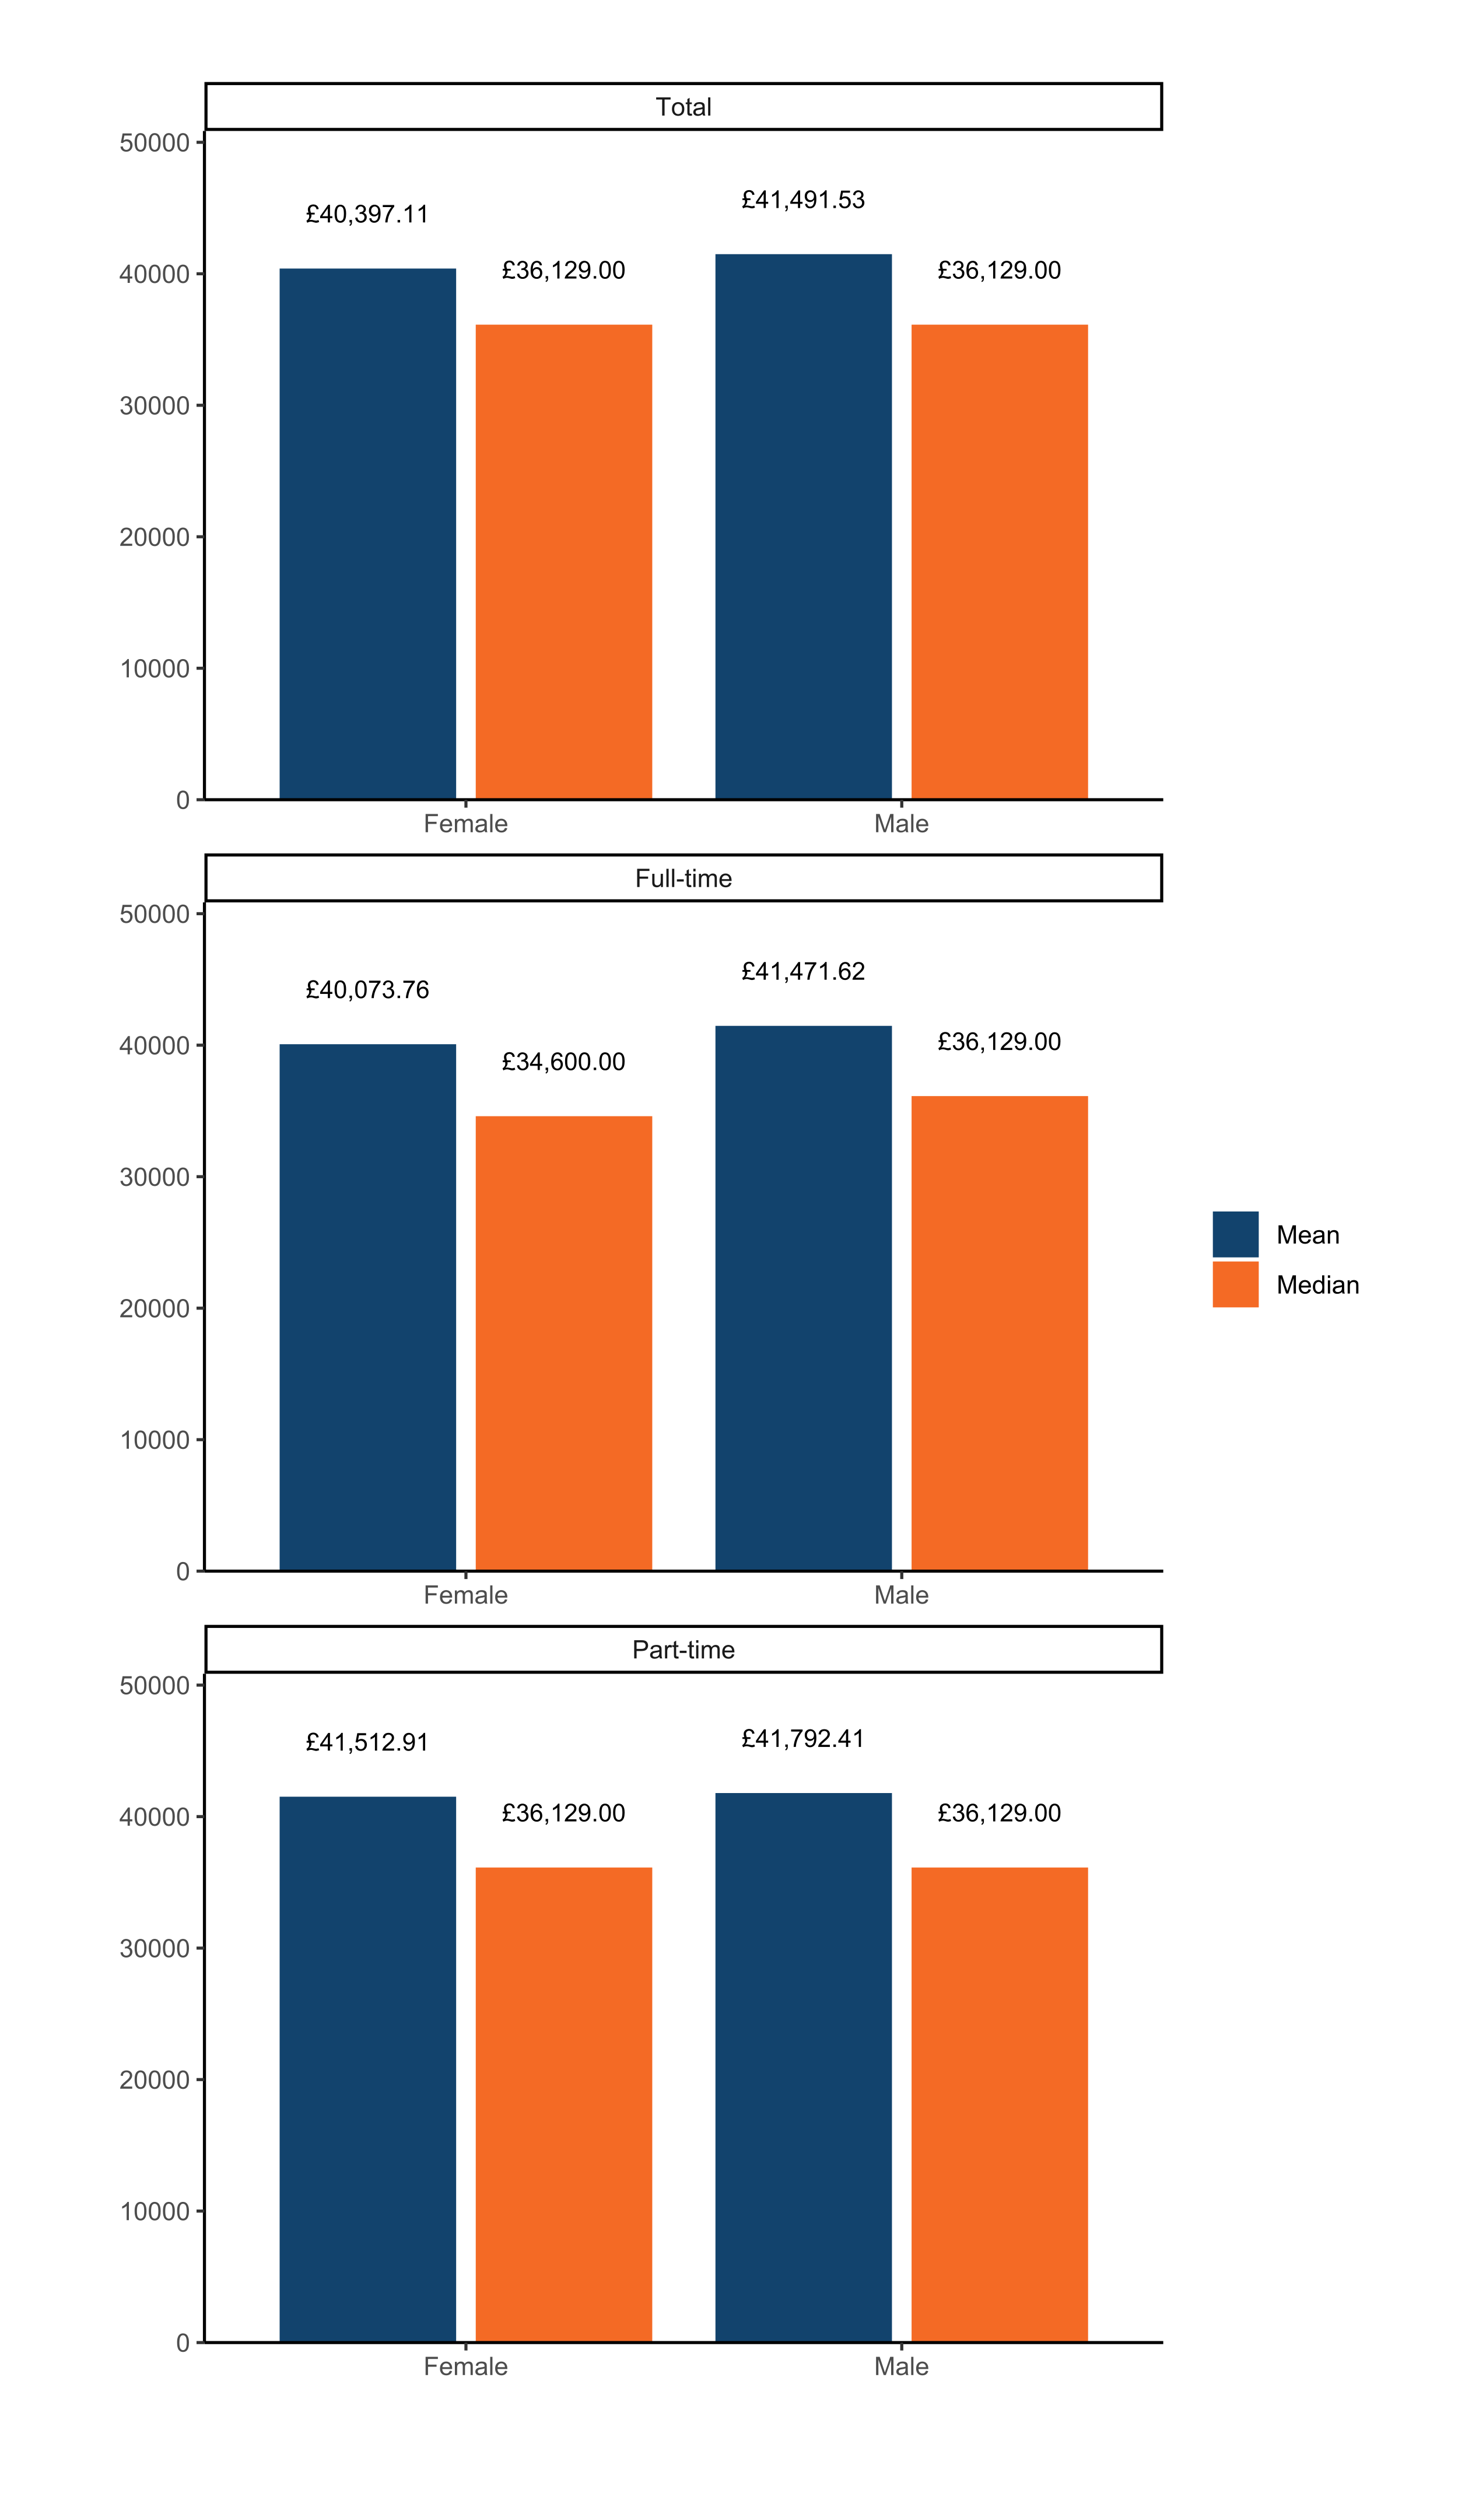
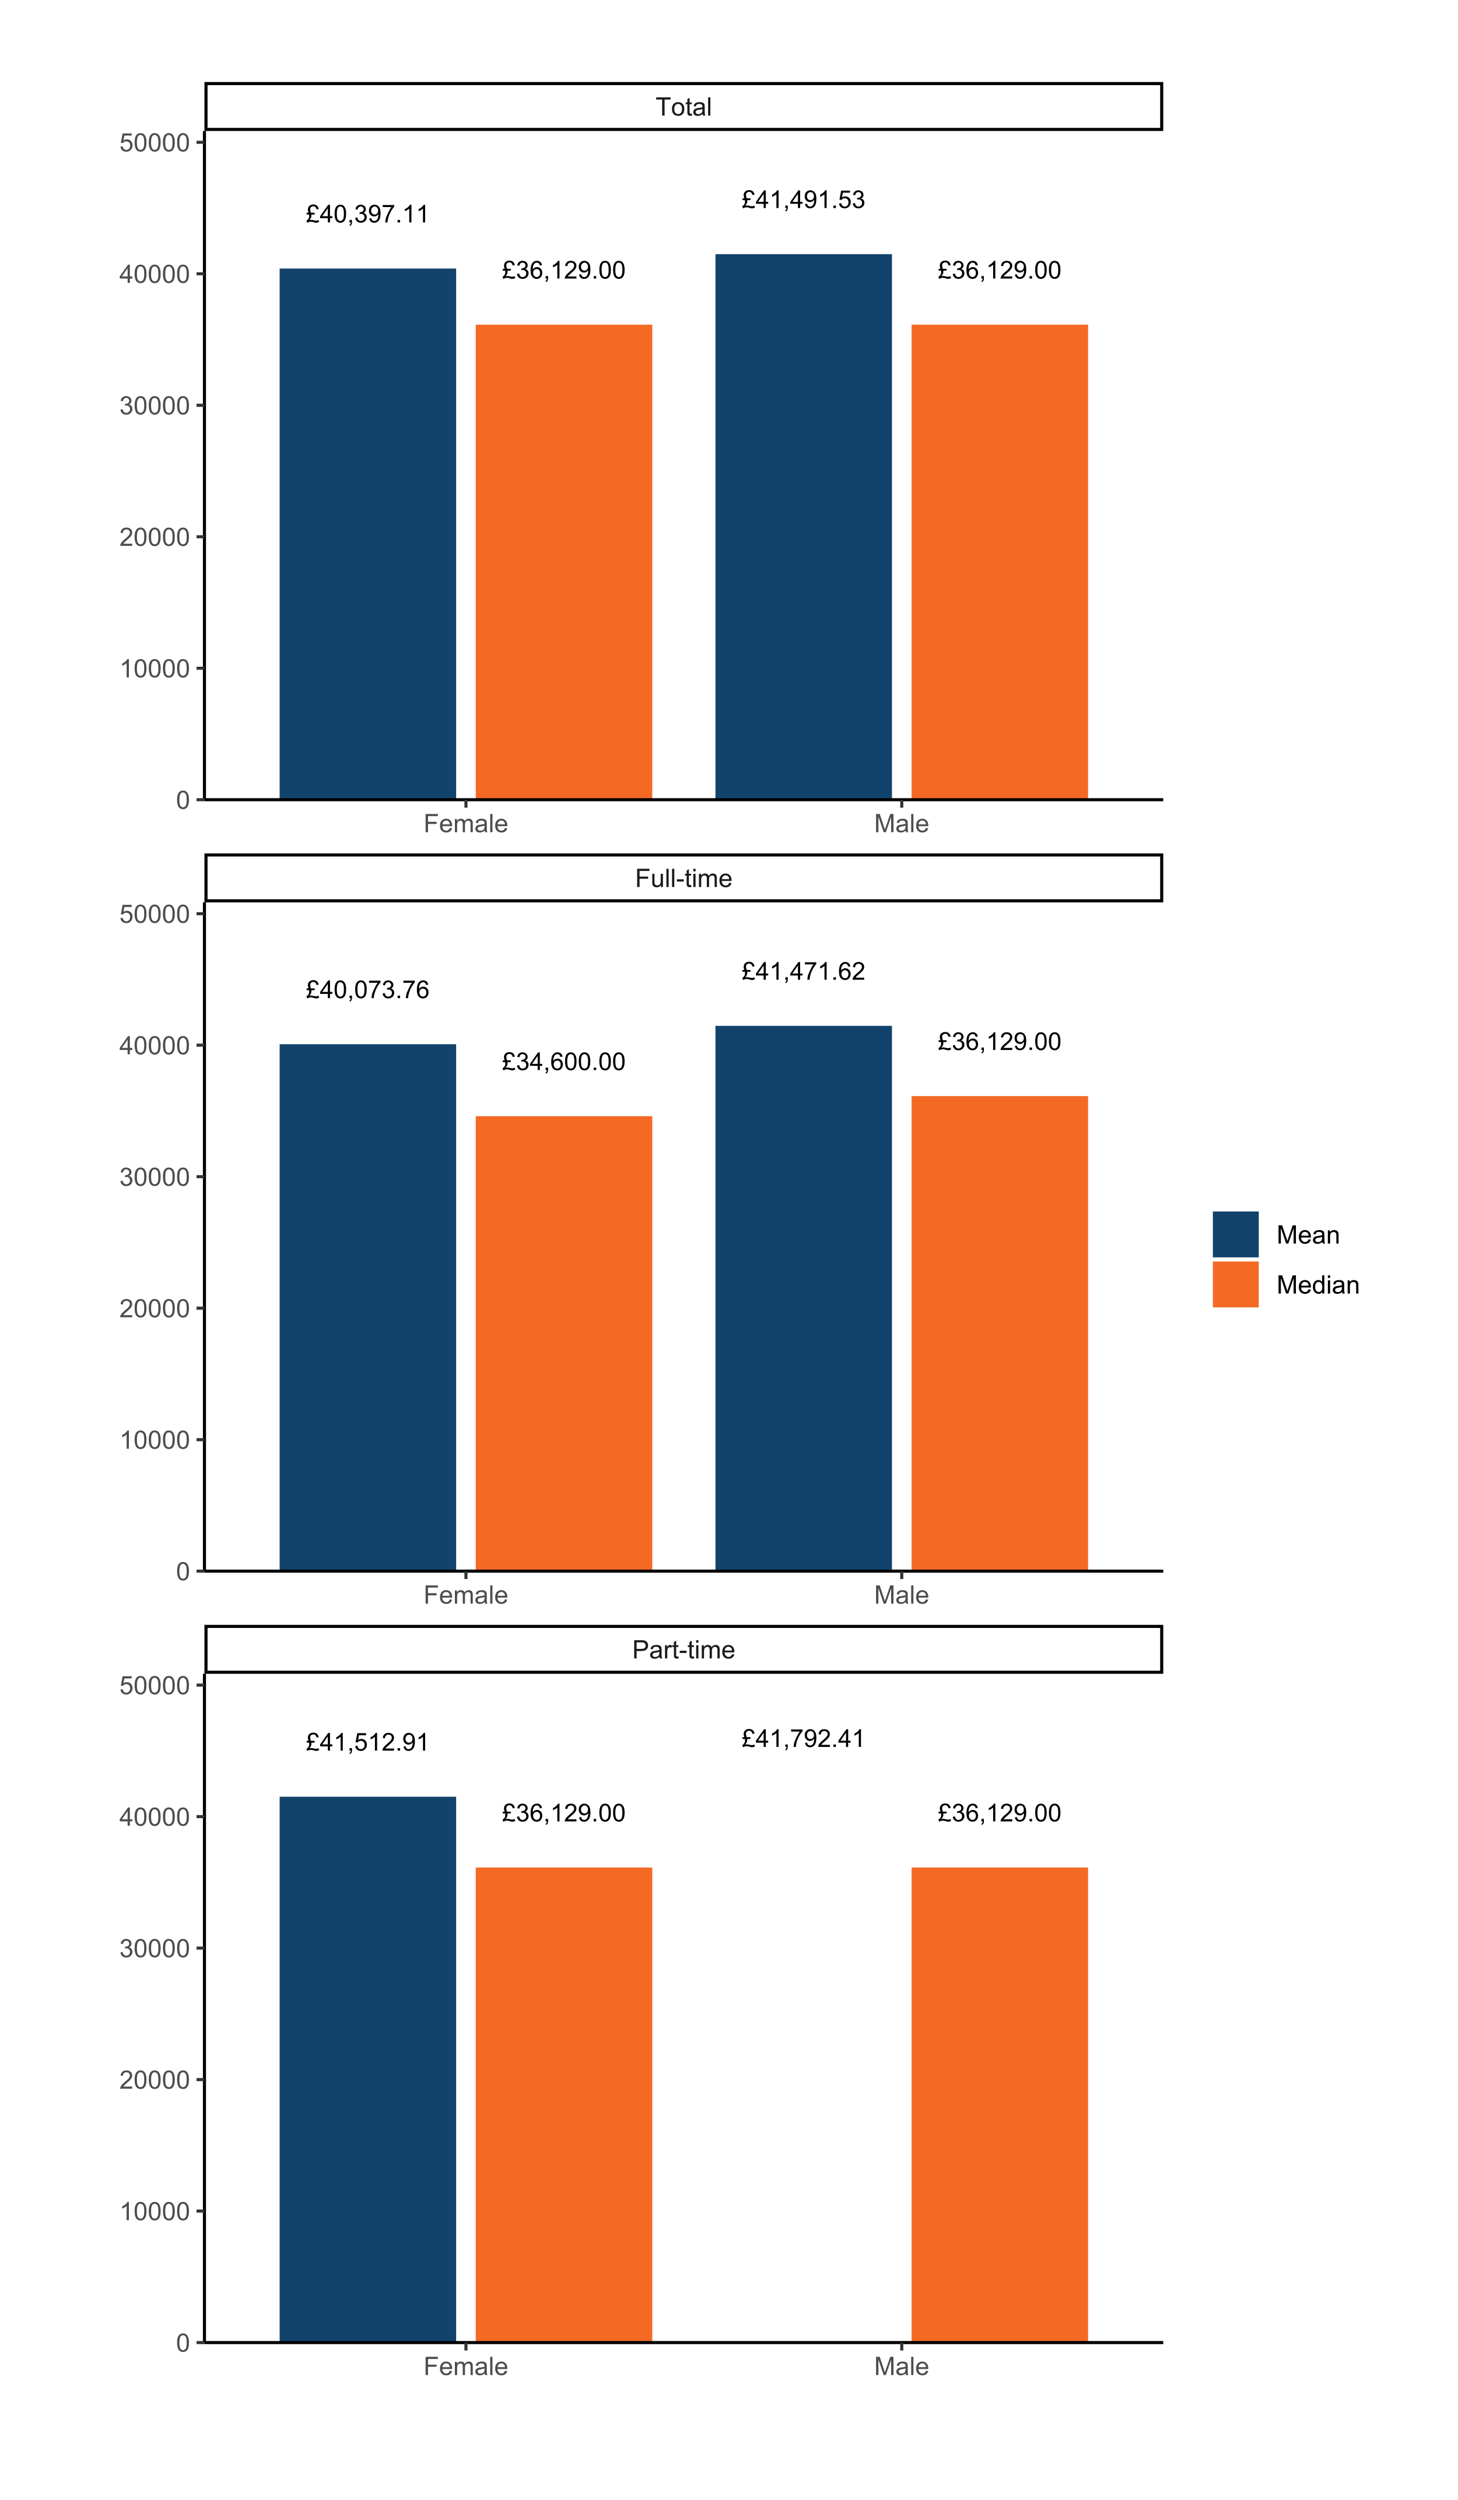
<svg xmlns="http://www.w3.org/2000/svg" xmlns:xlink="http://www.w3.org/1999/xlink" width="504pt" height="864pt" viewBox="0 0 504 864" version="1.1">
  <defs>
    <g>
      <symbol overflow="visible" id="glyph0-0">
        <path style="stroke:none;" d="M 1.066 0 L 1.066 -5.336 L 5.336 -5.336 L 5.336 0 Z M 1.199 -0.133 L 5.203 -0.133 L 5.203 -5.203 L 1.199 -5.203 Z M 1.199 -0.133 " />
      </symbol>
      <symbol overflow="visible" id="glyph0-1">
        <path style="stroke:none;" d="M 1.652 -3.371 L 2.965 -3.371 L 2.965 -2.754 L 1.781 -2.754 C 1.832 -2.629 1.855 -2.504 1.859 -2.387 C 1.855 -2.145 1.797 -1.891 1.684 -1.621 C 1.566 -1.352 1.379 -1.078 1.117 -0.797 C 1.332 -0.855 1.531 -0.883 1.719 -0.887 C 1.945 -0.883 2.207 -0.852 2.496 -0.785 C 2.973 -0.668 3.297 -0.609 3.469 -0.613 C 3.672 -0.609 3.938 -0.688 4.27 -0.848 L 4.508 -0.16 C 4.25 -0.051 4.055 0.016 3.914 0.055 C 3.773 0.086 3.633 0.105 3.496 0.105 C 3.375 0.105 3.258 0.094 3.145 0.07 C 3.066 0.055 2.887 0.008 2.602 -0.078 C 2.316 -0.164 2.133 -0.219 2.051 -0.238 C 1.918 -0.258 1.785 -0.27 1.66 -0.27 C 1.457 -0.27 1.246 -0.234 1.02 -0.164 C 0.793 -0.094 0.586 0 0.398 0.117 L 0.113 -0.605 C 0.375 -0.746 0.602 -0.957 0.789 -1.234 C 0.973 -1.504 1.066 -1.84 1.07 -2.238 C 1.066 -2.406 1.043 -2.578 1 -2.754 L 0.184 -2.754 L 0.184 -3.371 L 0.824 -3.371 C 0.73 -3.68 0.672 -3.91 0.648 -4.055 C 0.621 -4.195 0.609 -4.332 0.613 -4.473 C 0.609 -5.047 0.824 -5.5 1.254 -5.828 C 1.598 -6.082 2.012 -6.211 2.504 -6.215 C 3.004 -6.211 3.418 -6.074 3.746 -5.801 C 4.07 -5.523 4.273 -5.133 4.352 -4.633 L 3.605 -4.523 C 3.559 -4.855 3.434 -5.117 3.23 -5.309 C 3.02 -5.5 2.773 -5.594 2.488 -5.598 C 2.18 -5.594 1.922 -5.496 1.719 -5.297 C 1.512 -5.098 1.41 -4.859 1.414 -4.582 C 1.41 -4.27 1.492 -3.863 1.652 -3.371 Z M 1.652 -3.371 " />
      </symbol>
      <symbol overflow="visible" id="glyph0-2">
        <path style="stroke:none;" d="M 2.758 0 L 2.758 -1.465 L 0.109 -1.465 L 0.109 -2.152 L 2.898 -6.109 L 3.508 -6.109 L 3.508 -2.152 L 4.336 -2.152 L 4.336 -1.465 L 3.508 -1.465 L 3.508 0 Z M 2.758 -2.152 L 2.758 -4.906 L 0.848 -2.152 Z M 2.758 -2.152 " />
      </symbol>
      <symbol overflow="visible" id="glyph0-3">
        <path style="stroke:none;" d="M 0.355 -3.012 C 0.352 -3.734 0.426 -4.316 0.578 -4.758 C 0.723 -5.195 0.941 -5.535 1.238 -5.777 C 1.527 -6.016 1.898 -6.133 2.348 -6.137 C 2.672 -6.133 2.961 -6.066 3.211 -5.938 C 3.457 -5.801 3.66 -5.609 3.82 -5.363 C 3.98 -5.113 4.105 -4.812 4.199 -4.457 C 4.289 -4.098 4.336 -3.617 4.34 -3.012 C 4.336 -2.293 4.262 -1.715 4.117 -1.277 C 3.969 -0.836 3.75 -0.492 3.457 -0.254 C 3.16 -0.012 2.789 0.105 2.348 0.105 C 1.758 0.105 1.293 -0.105 0.957 -0.531 C 0.551 -1.035 0.352 -1.863 0.355 -3.012 Z M 1.125 -3.012 C 1.125 -2.008 1.242 -1.34 1.477 -1.008 C 1.711 -0.676 2 -0.508 2.348 -0.512 C 2.688 -0.508 2.977 -0.676 3.215 -1.012 C 3.445 -1.344 3.562 -2.012 3.566 -3.012 C 3.562 -4.02 3.445 -4.688 3.215 -5.02 C 2.977 -5.348 2.684 -5.512 2.34 -5.516 C 1.988 -5.512 1.715 -5.367 1.512 -5.078 C 1.254 -4.703 1.125 -4.016 1.125 -3.012 Z M 1.125 -3.012 " />
      </symbol>
      <symbol overflow="visible" id="glyph0-4">
        <path style="stroke:none;" d="M 0.758 0 L 0.758 -0.855 L 1.613 -0.855 L 1.613 0 C 1.609 0.312 1.555 0.566 1.445 0.762 C 1.332 0.953 1.156 1.102 0.918 1.207 L 0.707 0.887 C 0.863 0.816 0.98 0.715 1.059 0.582 C 1.133 0.441 1.176 0.25 1.184 0 Z M 0.758 0 " />
      </symbol>
      <symbol overflow="visible" id="glyph0-5">
        <path style="stroke:none;" d="M 0.359 -1.613 L 1.109 -1.715 C 1.191 -1.285 1.34 -0.977 1.547 -0.793 C 1.754 -0.602 2.004 -0.508 2.305 -0.512 C 2.656 -0.508 2.957 -0.633 3.199 -0.879 C 3.441 -1.121 3.562 -1.422 3.562 -1.789 C 3.562 -2.129 3.449 -2.414 3.223 -2.641 C 2.996 -2.863 2.711 -2.977 2.367 -2.977 C 2.227 -2.977 2.051 -2.945 1.84 -2.891 L 1.922 -3.551 C 1.969 -3.543 2.008 -3.539 2.043 -3.543 C 2.359 -3.539 2.648 -3.621 2.906 -3.793 C 3.16 -3.957 3.285 -4.215 3.289 -4.562 C 3.285 -4.836 3.191 -5.062 3.008 -5.246 C 2.82 -5.426 2.582 -5.52 2.289 -5.52 C 1.996 -5.52 1.754 -5.426 1.559 -5.242 C 1.363 -5.059 1.238 -4.785 1.184 -4.418 L 0.434 -4.551 C 0.523 -5.051 0.73 -5.441 1.059 -5.719 C 1.383 -5.996 1.789 -6.133 2.273 -6.137 C 2.605 -6.133 2.91 -6.062 3.191 -5.922 C 3.469 -5.777 3.684 -5.582 3.836 -5.336 C 3.98 -5.086 4.055 -4.824 4.059 -4.547 C 4.055 -4.281 3.984 -4.039 3.844 -3.824 C 3.703 -3.605 3.492 -3.434 3.219 -3.309 C 3.574 -3.223 3.855 -3.051 4.059 -2.789 C 4.258 -2.527 4.359 -2.199 4.359 -1.805 C 4.359 -1.27 4.164 -0.816 3.773 -0.445 C 3.383 -0.078 2.891 0.105 2.301 0.109 C 1.762 0.105 1.316 -0.051 0.965 -0.371 C 0.609 -0.688 0.406 -1.102 0.359 -1.613 Z M 0.359 -1.613 " />
      </symbol>
      <symbol overflow="visible" id="glyph0-6">
        <path style="stroke:none;" d="M 0.469 -1.414 L 1.188 -1.48 C 1.246 -1.141 1.363 -0.895 1.539 -0.742 C 1.707 -0.586 1.926 -0.508 2.199 -0.512 C 2.426 -0.508 2.629 -0.562 2.805 -0.668 C 2.977 -0.773 3.121 -0.914 3.234 -1.094 C 3.344 -1.27 3.434 -1.508 3.512 -1.809 C 3.582 -2.105 3.621 -2.41 3.625 -2.727 C 3.621 -2.758 3.621 -2.809 3.621 -2.875 C 3.473 -2.633 3.266 -2.438 3.008 -2.293 C 2.742 -2.141 2.461 -2.066 2.164 -2.07 C 1.656 -2.066 1.23 -2.25 0.879 -2.621 C 0.527 -2.984 0.352 -3.469 0.355 -4.07 C 0.352 -4.688 0.535 -5.188 0.902 -5.566 C 1.266 -5.945 1.723 -6.133 2.277 -6.137 C 2.672 -6.133 3.035 -6.027 3.363 -5.812 C 3.691 -5.598 3.941 -5.293 4.113 -4.898 C 4.285 -4.5 4.371 -3.926 4.371 -3.18 C 4.371 -2.395 4.285 -1.773 4.117 -1.312 C 3.945 -0.852 3.691 -0.5 3.359 -0.258 C 3.023 -0.016 2.633 0.105 2.184 0.105 C 1.703 0.105 1.312 -0.027 1.012 -0.293 C 0.707 -0.559 0.527 -0.93 0.469 -1.414 Z M 3.539 -4.109 C 3.539 -4.535 3.422 -4.879 3.195 -5.133 C 2.961 -5.387 2.688 -5.512 2.367 -5.516 C 2.031 -5.512 1.738 -5.375 1.496 -5.105 C 1.246 -4.828 1.125 -4.477 1.125 -4.047 C 1.125 -3.656 1.242 -3.34 1.477 -3.098 C 1.711 -2.852 2 -2.73 2.348 -2.734 C 2.691 -2.73 2.977 -2.852 3.203 -3.098 C 3.426 -3.34 3.539 -3.676 3.539 -4.109 Z M 3.539 -4.109 " />
      </symbol>
      <symbol overflow="visible" id="glyph0-7">
-         <path style="stroke:none;" d="M 0.402 -5.309 L 0.402 -6.031 L 4.359 -6.031 L 4.359 -5.449 C 3.969 -5.035 3.582 -4.484 3.203 -3.797 C 2.816 -3.109 2.52 -2.402 2.316 -1.68 C 2.164 -1.168 2.07 -0.609 2.031 0 L 1.258 0 C 1.262 -0.48 1.355 -1.059 1.539 -1.742 C 1.719 -2.418 1.977 -3.074 2.316 -3.711 C 2.652 -4.34 3.016 -4.875 3.398 -5.309 Z M 0.402 -5.309 " />
+         <path style="stroke:none;" d="M 0.402 -5.309 L 0.402 -6.031 L 4.359 -6.031 L 4.359 -5.449 C 3.969 -5.035 3.582 -4.484 3.203 -3.797 C 2.816 -3.109 2.52 -2.402 2.316 -1.68 C 2.164 -1.168 2.07 -0.609 2.031 0 L 1.258 0 C 1.262 -0.48 1.355 -1.059 1.539 -1.742 C 2.652 -4.34 3.016 -4.875 3.398 -5.309 Z M 0.402 -5.309 " />
      </symbol>
      <symbol overflow="visible" id="glyph0-8">
        <path style="stroke:none;" d="M 0.773 0 L 0.773 -0.855 L 1.629 -0.855 L 1.629 0 Z M 0.773 0 " />
      </symbol>
      <symbol overflow="visible" id="glyph0-9">
        <path style="stroke:none;" d="M 3.18 0 L 2.43 0 L 2.43 -4.781 C 2.246 -4.609 2.008 -4.434 1.719 -4.262 C 1.422 -4.086 1.16 -3.957 0.93 -3.875 L 0.93 -4.602 C 1.348 -4.797 1.715 -5.035 2.027 -5.316 C 2.34 -5.594 2.562 -5.867 2.695 -6.137 L 3.18 -6.137 Z M 3.18 0 " />
      </symbol>
      <symbol overflow="visible" id="glyph0-10">
        <path style="stroke:none;" d="M 4.246 -4.613 L 3.5 -4.555 C 3.43 -4.844 3.336 -5.059 3.219 -5.199 C 3.012 -5.41 2.762 -5.52 2.469 -5.52 C 2.227 -5.52 2.02 -5.449 1.84 -5.316 C 1.602 -5.141 1.414 -4.891 1.277 -4.562 C 1.141 -4.23 1.07 -3.762 1.066 -3.152 C 1.246 -3.426 1.465 -3.629 1.73 -3.762 C 1.988 -3.895 2.262 -3.961 2.551 -3.965 C 3.047 -3.961 3.473 -3.777 3.828 -3.41 C 4.176 -3.043 4.352 -2.566 4.355 -1.984 C 4.352 -1.598 4.27 -1.242 4.105 -0.914 C 3.938 -0.586 3.711 -0.332 3.426 -0.156 C 3.133 0.02 2.805 0.105 2.441 0.105 C 1.812 0.105 1.301 -0.121 0.91 -0.582 C 0.512 -1.039 0.316 -1.801 0.32 -2.859 C 0.316 -4.039 0.535 -4.895 0.977 -5.434 C 1.355 -5.898 1.867 -6.133 2.512 -6.137 C 2.992 -6.133 3.387 -6 3.695 -5.73 C 4 -5.461 4.184 -5.086 4.246 -4.613 Z M 1.184 -1.98 C 1.184 -1.723 1.238 -1.473 1.348 -1.238 C 1.457 -0.996 1.609 -0.816 1.809 -0.695 C 2.004 -0.57 2.211 -0.508 2.43 -0.512 C 2.746 -0.508 3.02 -0.637 3.246 -0.895 C 3.473 -1.148 3.586 -1.496 3.59 -1.938 C 3.586 -2.355 3.473 -2.688 3.25 -2.934 C 3.023 -3.176 2.742 -3.297 2.402 -3.301 C 2.059 -3.297 1.77 -3.176 1.535 -2.934 C 1.301 -2.688 1.184 -2.371 1.184 -1.98 Z M 1.184 -1.98 " />
      </symbol>
      <symbol overflow="visible" id="glyph0-11">
        <path style="stroke:none;" d="M 4.297 -0.723 L 4.297 0 L 0.258 0 C 0.25 -0.18 0.277 -0.352 0.348 -0.52 C 0.445 -0.793 0.609 -1.062 0.84 -1.332 C 1.062 -1.598 1.391 -1.906 1.82 -2.258 C 2.48 -2.797 2.93 -3.23 3.168 -3.551 C 3.398 -3.871 3.516 -4.172 3.52 -4.457 C 3.516 -4.75 3.41 -5 3.199 -5.207 C 2.984 -5.41 2.707 -5.512 2.367 -5.516 C 2.004 -5.512 1.715 -5.402 1.5 -5.188 C 1.281 -4.969 1.172 -4.672 1.172 -4.289 L 0.398 -4.367 C 0.453 -4.938 0.652 -5.379 0.996 -5.684 C 1.34 -5.984 1.801 -6.133 2.383 -6.137 C 2.965 -6.133 3.43 -5.973 3.773 -5.648 C 4.117 -5.32 4.289 -4.914 4.289 -4.438 C 4.289 -4.188 4.238 -3.949 4.137 -3.715 C 4.035 -3.48 3.867 -3.23 3.641 -2.969 C 3.406 -2.707 3.023 -2.348 2.484 -1.895 C 2.031 -1.512 1.742 -1.258 1.617 -1.125 C 1.488 -0.992 1.383 -0.855 1.301 -0.723 Z M 4.297 -0.723 " />
      </symbol>
      <symbol overflow="visible" id="glyph0-12">
        <path style="stroke:none;" d="M 0.355 -1.602 L 1.141 -1.668 C 1.199 -1.281 1.336 -0.992 1.547 -0.801 C 1.758 -0.605 2.012 -0.508 2.316 -0.512 C 2.676 -0.508 2.984 -0.645 3.234 -0.918 C 3.484 -1.188 3.609 -1.551 3.609 -2.004 C 3.609 -2.434 3.488 -2.77 3.246 -3.016 C 3.004 -3.262 2.688 -3.387 2.305 -3.387 C 2.059 -3.387 1.84 -3.332 1.648 -3.223 C 1.453 -3.113 1.301 -2.969 1.191 -2.797 L 0.488 -2.887 L 1.078 -6.027 L 4.117 -6.027 L 4.117 -5.309 L 1.68 -5.309 L 1.352 -3.668 C 1.715 -3.922 2.098 -4.047 2.504 -4.051 C 3.035 -4.047 3.488 -3.863 3.855 -3.496 C 4.223 -3.125 4.406 -2.648 4.406 -2.07 C 4.406 -1.516 4.242 -1.039 3.922 -0.637 C 3.527 -0.141 2.992 0.105 2.316 0.105 C 1.758 0.105 1.305 -0.047 0.957 -0.359 C 0.602 -0.668 0.402 -1.082 0.355 -1.602 Z M 0.355 -1.602 " />
      </symbol>
      <symbol overflow="visible" id="glyph1-0">
        <path style="stroke:none;" d="M 1.102 0 L 1.102 -5.5 L 5.5 -5.5 L 5.5 0 Z M 1.238 -0.137 L 5.363 -0.137 L 5.363 -5.363 L 1.238 -5.363 Z M 1.238 -0.137 " />
      </symbol>
      <symbol overflow="visible" id="glyph1-1">
        <path style="stroke:none;" d="M 0.68 0 L 0.68 -6.301 L 3.055 -6.301 C 3.469 -6.297 3.789 -6.277 4.012 -6.238 C 4.32 -6.184 4.578 -6.086 4.789 -5.941 C 4.996 -5.797 5.168 -5.594 5.297 -5.336 C 5.422 -5.074 5.484 -4.789 5.488 -4.477 C 5.484 -3.941 5.312 -3.488 4.977 -3.117 C 4.633 -2.746 4.02 -2.559 3.129 -2.562 L 1.512 -2.562 L 1.512 0 Z M 1.512 -3.305 L 3.141 -3.305 C 3.68 -3.305 4.062 -3.402 4.289 -3.605 C 4.516 -3.801 4.629 -4.086 4.629 -4.453 C 4.629 -4.715 4.559 -4.938 4.426 -5.129 C 4.289 -5.312 4.117 -5.438 3.902 -5.5 C 3.762 -5.535 3.5 -5.555 3.125 -5.555 L 1.512 -5.555 Z M 1.512 -3.305 " />
      </symbol>
      <symbol overflow="visible" id="glyph1-2">
        <path style="stroke:none;" d="M 3.559 -0.562 C 3.27 -0.32 2.996 -0.148 2.73 -0.047 C 2.465 0.051 2.18 0.098 1.879 0.102 C 1.375 0.098 0.988 -0.02 0.719 -0.266 C 0.449 -0.508 0.316 -0.82 0.316 -1.203 C 0.316 -1.422 0.367 -1.629 0.469 -1.816 C 0.57 -2 0.703 -2.148 0.871 -2.262 C 1.031 -2.371 1.215 -2.453 1.426 -2.516 C 1.574 -2.551 1.805 -2.59 2.113 -2.629 C 2.734 -2.703 3.195 -2.793 3.492 -2.895 C 3.492 -3 3.492 -3.066 3.496 -3.098 C 3.492 -3.41 3.418 -3.633 3.277 -3.766 C 3.074 -3.938 2.781 -4.023 2.398 -4.027 C 2.031 -4.023 1.762 -3.961 1.59 -3.836 C 1.414 -3.707 1.289 -3.48 1.207 -3.16 L 0.453 -3.262 C 0.516 -3.582 0.629 -3.844 0.789 -4.043 C 0.945 -4.242 1.172 -4.395 1.473 -4.504 C 1.77 -4.609 2.117 -4.664 2.508 -4.668 C 2.898 -4.664 3.215 -4.617 3.457 -4.527 C 3.699 -4.434 3.879 -4.32 3.996 -4.184 C 4.109 -4.043 4.188 -3.867 4.238 -3.656 C 4.258 -3.523 4.27 -3.285 4.273 -2.945 L 4.273 -1.914 C 4.27 -1.191 4.289 -0.734 4.324 -0.547 C 4.355 -0.352 4.418 -0.172 4.52 0 L 3.711 0 C 3.629 -0.16 3.578 -0.348 3.559 -0.562 Z M 3.492 -2.289 C 3.211 -2.172 2.789 -2.074 2.23 -2 C 1.91 -1.949 1.684 -1.898 1.555 -1.844 C 1.422 -1.785 1.32 -1.699 1.25 -1.59 C 1.176 -1.477 1.141 -1.355 1.145 -1.227 C 1.141 -1.016 1.219 -0.844 1.379 -0.707 C 1.531 -0.57 1.762 -0.504 2.062 -0.504 C 2.359 -0.504 2.621 -0.566 2.855 -0.699 C 3.086 -0.824 3.258 -1.004 3.367 -1.234 C 3.449 -1.406 3.492 -1.664 3.492 -2.008 Z M 3.492 -2.289 " />
      </symbol>
      <symbol overflow="visible" id="glyph1-3">
        <path style="stroke:none;" d="M 0.57 0 L 0.57 -4.562 L 1.266 -4.562 L 1.266 -3.871 C 1.445 -4.191 1.609 -4.406 1.758 -4.512 C 1.906 -4.613 2.07 -4.664 2.258 -4.668 C 2.516 -4.664 2.781 -4.582 3.051 -4.418 L 2.785 -3.699 C 2.59 -3.809 2.402 -3.867 2.219 -3.867 C 2.047 -3.867 1.895 -3.816 1.762 -3.715 C 1.625 -3.613 1.527 -3.473 1.473 -3.293 C 1.383 -3.016 1.34 -2.715 1.344 -2.391 L 1.344 0 Z M 0.57 0 " />
      </symbol>
      <symbol overflow="visible" id="glyph1-4">
        <path style="stroke:none;" d="M 2.27 -0.691 L 2.379 -0.008 C 2.16 0.039 1.965 0.059 1.797 0.059 C 1.512 0.059 1.293 0.016 1.141 -0.074 C 0.984 -0.16 0.875 -0.277 0.816 -0.422 C 0.75 -0.566 0.719 -0.871 0.723 -1.336 L 0.723 -3.961 L 0.156 -3.961 L 0.156 -4.562 L 0.723 -4.562 L 0.723 -5.695 L 1.492 -6.156 L 1.492 -4.562 L 2.27 -4.562 L 2.27 -3.961 L 1.492 -3.961 L 1.492 -1.293 C 1.488 -1.07 1.5 -0.93 1.531 -0.867 C 1.555 -0.805 1.602 -0.754 1.664 -0.715 C 1.727 -0.676 1.812 -0.656 1.93 -0.66 C 2.012 -0.656 2.125 -0.668 2.27 -0.691 Z M 2.27 -0.691 " />
      </symbol>
      <symbol overflow="visible" id="glyph1-5">
        <path style="stroke:none;" d="M 0.281 -1.891 L 0.281 -2.668 L 2.656 -2.668 L 2.656 -1.891 Z M 0.281 -1.891 " />
      </symbol>
      <symbol overflow="visible" id="glyph1-6">
        <path style="stroke:none;" d="M 0.586 -5.41 L 0.586 -6.301 L 1.359 -6.301 L 1.359 -5.41 Z M 0.586 0 L 0.586 -4.562 L 1.359 -4.562 L 1.359 0 Z M 0.586 0 " />
      </symbol>
      <symbol overflow="visible" id="glyph1-7">
        <path style="stroke:none;" d="M 0.578 0 L 0.578 -4.562 L 1.273 -4.562 L 1.273 -3.922 C 1.414 -4.141 1.605 -4.32 1.844 -4.461 C 2.078 -4.594 2.348 -4.664 2.656 -4.668 C 2.992 -4.664 3.27 -4.594 3.488 -4.457 C 3.699 -4.312 3.852 -4.117 3.945 -3.867 C 4.301 -4.398 4.773 -4.664 5.355 -4.668 C 5.805 -4.664 6.148 -4.539 6.395 -4.289 C 6.637 -4.039 6.762 -3.652 6.762 -3.133 L 6.762 0 L 5.996 0 L 5.996 -2.875 C 5.992 -3.184 5.969 -3.406 5.918 -3.543 C 5.867 -3.676 5.773 -3.785 5.645 -3.871 C 5.512 -3.953 5.359 -3.996 5.184 -3.996 C 4.859 -3.996 4.594 -3.887 4.383 -3.676 C 4.172 -3.457 4.066 -3.117 4.066 -2.652 L 4.066 0 L 3.293 0 L 3.293 -2.965 C 3.293 -3.309 3.227 -3.566 3.102 -3.738 C 2.973 -3.91 2.77 -3.996 2.484 -3.996 C 2.266 -3.996 2.062 -3.938 1.879 -3.824 C 1.691 -3.707 1.559 -3.539 1.477 -3.32 C 1.391 -3.098 1.348 -2.781 1.352 -2.367 L 1.352 0 Z M 0.578 0 " />
      </symbol>
      <symbol overflow="visible" id="glyph1-8">
        <path style="stroke:none;" d="M 3.703 -1.469 L 4.504 -1.371 C 4.375 -0.902 4.141 -0.539 3.801 -0.285 C 3.461 -0.027 3.027 0.098 2.496 0.102 C 1.828 0.098 1.297 -0.102 0.906 -0.512 C 0.512 -0.918 0.316 -1.496 0.32 -2.242 C 0.316 -3.008 0.516 -3.605 0.914 -4.031 C 1.309 -4.453 1.82 -4.664 2.453 -4.668 C 3.059 -4.664 3.555 -4.457 3.945 -4.043 C 4.328 -3.629 4.523 -3.043 4.527 -2.289 C 4.523 -2.242 4.523 -2.176 4.523 -2.086 L 1.121 -2.086 C 1.145 -1.582 1.289 -1.195 1.547 -0.93 C 1.801 -0.66 2.117 -0.527 2.5 -0.531 C 2.781 -0.527 3.023 -0.602 3.227 -0.754 C 3.426 -0.902 3.586 -1.141 3.703 -1.469 Z M 1.164 -2.719 L 3.711 -2.719 C 3.672 -3.102 3.578 -3.387 3.422 -3.582 C 3.172 -3.879 2.852 -4.031 2.461 -4.031 C 2.105 -4.031 1.805 -3.91 1.566 -3.672 C 1.32 -3.434 1.188 -3.117 1.164 -2.719 Z M 1.164 -2.719 " />
      </symbol>
      <symbol overflow="visible" id="glyph1-9">
        <path style="stroke:none;" d="M 0.723 0 L 0.723 -6.301 L 4.973 -6.301 L 4.973 -5.555 L 1.555 -5.555 L 1.555 -3.605 L 4.512 -3.605 L 4.512 -2.863 L 1.555 -2.863 L 1.555 0 Z M 0.723 0 " />
      </symbol>
      <symbol overflow="visible" id="glyph1-10">
        <path style="stroke:none;" d="M 3.57 0 L 3.57 -0.672 C 3.211 -0.156 2.73 0.098 2.121 0.102 C 1.852 0.098 1.598 0.051 1.367 -0.051 C 1.133 -0.152 0.961 -0.281 0.848 -0.441 C 0.734 -0.594 0.656 -0.785 0.609 -1.016 C 0.578 -1.164 0.562 -1.406 0.562 -1.734 L 0.562 -4.562 L 1.336 -4.562 L 1.336 -2.031 C 1.336 -1.625 1.352 -1.352 1.383 -1.215 C 1.43 -1.008 1.531 -0.848 1.691 -0.734 C 1.848 -0.617 2.043 -0.562 2.277 -0.562 C 2.508 -0.562 2.727 -0.621 2.93 -0.738 C 3.133 -0.855 3.273 -1.016 3.359 -1.227 C 3.441 -1.43 3.484 -1.727 3.488 -2.117 L 3.488 -4.562 L 4.262 -4.562 L 4.262 0 Z M 3.57 0 " />
      </symbol>
      <symbol overflow="visible" id="glyph1-11">
        <path style="stroke:none;" d="M 0.562 0 L 0.562 -6.301 L 1.336 -6.301 L 1.336 0 Z M 0.562 0 " />
      </symbol>
      <symbol overflow="visible" id="glyph1-12">
        <path style="stroke:none;" d="M 2.281 0 L 2.281 -5.555 L 0.207 -5.555 L 0.207 -6.301 L 5.199 -6.301 L 5.199 -5.555 L 3.117 -5.555 L 3.117 0 Z M 2.281 0 " />
      </symbol>
      <symbol overflow="visible" id="glyph1-13">
        <path style="stroke:none;" d="M 0.293 -2.281 C 0.293 -3.125 0.527 -3.754 0.996 -4.16 C 1.387 -4.496 1.863 -4.664 2.434 -4.668 C 3.059 -4.664 3.57 -4.457 3.969 -4.051 C 4.363 -3.637 4.562 -3.07 4.566 -2.348 C 4.562 -1.758 4.477 -1.297 4.301 -0.961 C 4.125 -0.625 3.867 -0.363 3.535 -0.176 C 3.195 0.008 2.828 0.098 2.434 0.102 C 1.789 0.098 1.273 -0.102 0.883 -0.512 C 0.488 -0.918 0.293 -1.508 0.293 -2.281 Z M 1.086 -2.281 C 1.082 -1.695 1.211 -1.258 1.469 -0.969 C 1.723 -0.672 2.043 -0.527 2.434 -0.531 C 2.812 -0.527 3.133 -0.672 3.391 -0.969 C 3.645 -1.258 3.773 -1.707 3.773 -2.309 C 3.773 -2.871 3.645 -3.297 3.387 -3.59 C 3.129 -3.879 2.809 -4.023 2.434 -4.027 C 2.043 -4.023 1.723 -3.879 1.469 -3.594 C 1.211 -3.301 1.082 -2.863 1.086 -2.281 Z M 1.086 -2.281 " />
      </symbol>
      <symbol overflow="visible" id="glyph1-14">
        <path style="stroke:none;" d="M 0.652 0 L 0.652 -6.301 L 1.906 -6.301 L 3.398 -1.84 C 3.535 -1.422 3.633 -1.109 3.699 -0.906 C 3.77 -1.133 3.883 -1.469 4.035 -1.918 L 5.543 -6.301 L 6.664 -6.301 L 6.664 0 L 5.859 0 L 5.859 -5.273 L 4.031 0 L 3.277 0 L 1.457 -5.363 L 1.457 0 Z M 0.652 0 " />
      </symbol>
      <symbol overflow="visible" id="glyph1-15">
        <path style="stroke:none;" d="M 0.367 -3.105 C 0.363 -3.848 0.438 -4.445 0.594 -4.902 C 0.742 -5.355 0.973 -5.707 1.277 -5.953 C 1.578 -6.199 1.957 -6.32 2.418 -6.324 C 2.754 -6.32 3.051 -6.254 3.309 -6.121 C 3.562 -5.984 3.773 -5.789 3.938 -5.531 C 4.102 -5.273 4.23 -4.961 4.328 -4.594 C 4.422 -4.227 4.469 -3.73 4.473 -3.105 C 4.469 -2.367 4.395 -1.77 4.242 -1.316 C 4.09 -0.859 3.863 -0.508 3.562 -0.262 C 3.258 -0.016 2.875 0.105 2.418 0.109 C 1.809 0.105 1.332 -0.109 0.988 -0.547 C 0.57 -1.066 0.363 -1.922 0.367 -3.105 Z M 1.16 -3.105 C 1.16 -2.07 1.281 -1.379 1.523 -1.039 C 1.766 -0.695 2.062 -0.527 2.418 -0.527 C 2.773 -0.527 3.074 -0.699 3.316 -1.043 C 3.559 -1.387 3.68 -2.074 3.68 -3.105 C 3.68 -4.145 3.559 -4.832 3.316 -5.172 C 3.074 -5.512 2.77 -5.684 2.41 -5.684 C 2.051 -5.684 1.77 -5.531 1.559 -5.234 C 1.293 -4.844 1.16 -4.137 1.16 -3.105 Z M 1.16 -3.105 " />
      </symbol>
      <symbol overflow="visible" id="glyph1-16">
        <path style="stroke:none;" d="M 3.277 0 L 2.504 0 L 2.504 -4.93 C 2.316 -4.75 2.074 -4.574 1.773 -4.395 C 1.469 -4.215 1.195 -4.082 0.957 -3.996 L 0.957 -4.742 C 1.387 -4.941 1.766 -5.188 2.09 -5.48 C 2.414 -5.77 2.645 -6.051 2.781 -6.324 L 3.277 -6.324 Z M 3.277 0 " />
      </symbol>
      <symbol overflow="visible" id="glyph1-17">
        <path style="stroke:none;" d="M 4.43 -0.742 L 4.43 0 L 0.266 0 C 0.258 -0.188 0.289 -0.367 0.355 -0.539 C 0.461 -0.82 0.629 -1.098 0.863 -1.375 C 1.094 -1.648 1.434 -1.965 1.879 -2.328 C 2.562 -2.887 3.023 -3.332 3.266 -3.664 C 3.5 -3.988 3.621 -4.301 3.625 -4.594 C 3.621 -4.898 3.512 -5.156 3.297 -5.367 C 3.074 -5.578 2.789 -5.684 2.441 -5.684 C 2.066 -5.684 1.77 -5.57 1.547 -5.348 C 1.32 -5.125 1.207 -4.816 1.207 -4.422 L 0.414 -4.504 C 0.465 -5.094 0.668 -5.543 1.027 -5.855 C 1.379 -6.164 1.855 -6.32 2.457 -6.324 C 3.059 -6.32 3.539 -6.152 3.891 -5.82 C 4.242 -5.484 4.418 -5.07 4.422 -4.578 C 4.418 -4.32 4.367 -4.074 4.266 -3.832 C 4.164 -3.59 3.992 -3.332 3.754 -3.062 C 3.512 -2.793 3.113 -2.426 2.562 -1.957 C 2.094 -1.566 1.797 -1.301 1.664 -1.16 C 1.531 -1.02 1.422 -0.879 1.34 -0.742 Z M 4.43 -0.742 " />
      </symbol>
      <symbol overflow="visible" id="glyph1-18">
        <path style="stroke:none;" d="M 0.371 -1.664 L 1.145 -1.766 C 1.23 -1.324 1.383 -1.008 1.598 -0.816 C 1.809 -0.621 2.066 -0.527 2.375 -0.527 C 2.734 -0.527 3.043 -0.652 3.297 -0.906 C 3.547 -1.156 3.672 -1.469 3.676 -1.844 C 3.672 -2.195 3.555 -2.488 3.324 -2.719 C 3.09 -2.949 2.797 -3.062 2.441 -3.066 C 2.293 -3.062 2.109 -3.035 1.895 -2.98 L 1.98 -3.66 C 2.031 -3.652 2.07 -3.648 2.105 -3.652 C 2.434 -3.648 2.73 -3.734 2.996 -3.91 C 3.254 -4.078 3.387 -4.344 3.391 -4.703 C 3.387 -4.984 3.289 -5.219 3.102 -5.406 C 2.906 -5.59 2.66 -5.684 2.359 -5.688 C 2.055 -5.684 1.805 -5.59 1.605 -5.402 C 1.402 -5.215 1.273 -4.93 1.219 -4.555 L 0.445 -4.691 C 0.539 -5.207 0.754 -5.609 1.09 -5.895 C 1.426 -6.18 1.844 -6.32 2.344 -6.324 C 2.688 -6.32 3.004 -6.246 3.293 -6.102 C 3.582 -5.953 3.801 -5.754 3.953 -5.5 C 4.105 -5.242 4.184 -4.973 4.184 -4.688 C 4.184 -4.414 4.109 -4.164 3.965 -3.945 C 3.816 -3.719 3.602 -3.543 3.316 -3.41 C 3.688 -3.324 3.977 -3.145 4.184 -2.875 C 4.391 -2.602 4.492 -2.262 4.496 -1.859 C 4.492 -1.305 4.293 -0.84 3.895 -0.461 C 3.492 -0.078 2.984 0.109 2.371 0.113 C 1.816 0.109 1.355 -0.051 0.992 -0.379 C 0.625 -0.707 0.418 -1.137 0.371 -1.664 Z M 0.371 -1.664 " />
      </symbol>
      <symbol overflow="visible" id="glyph1-19">
        <path style="stroke:none;" d="M 2.844 0 L 2.844 -1.508 L 0.113 -1.508 L 0.113 -2.219 L 2.988 -6.301 L 3.617 -6.301 L 3.617 -2.219 L 4.469 -2.219 L 4.469 -1.508 L 3.617 -1.508 L 3.617 0 Z M 2.844 -2.219 L 2.844 -5.059 L 0.871 -2.219 Z M 2.844 -2.219 " />
      </symbol>
      <symbol overflow="visible" id="glyph1-20">
        <path style="stroke:none;" d="M 0.367 -1.648 L 1.176 -1.719 C 1.234 -1.32 1.375 -1.023 1.594 -0.824 C 1.812 -0.625 2.078 -0.527 2.391 -0.527 C 2.762 -0.527 3.074 -0.668 3.336 -0.949 C 3.59 -1.23 3.719 -1.602 3.723 -2.066 C 3.719 -2.504 3.594 -2.852 3.348 -3.109 C 3.098 -3.363 2.773 -3.492 2.375 -3.492 C 2.125 -3.492 1.902 -3.434 1.703 -3.32 C 1.5 -3.207 1.344 -3.062 1.23 -2.883 L 0.504 -2.977 L 1.113 -6.215 L 4.246 -6.215 L 4.246 -5.473 L 1.73 -5.473 L 1.391 -3.781 C 1.766 -4.039 2.164 -4.172 2.582 -4.176 C 3.129 -4.172 3.594 -3.98 3.973 -3.605 C 4.352 -3.223 4.539 -2.734 4.543 -2.137 C 4.539 -1.562 4.375 -1.07 4.043 -0.656 C 3.637 -0.148 3.086 0.105 2.391 0.109 C 1.816 0.105 1.348 -0.051 0.984 -0.371 C 0.621 -0.691 0.414 -1.117 0.367 -1.648 Z M 0.367 -1.648 " />
      </symbol>
      <symbol overflow="visible" id="glyph1-21">
        <path style="stroke:none;" d="M 0.578 0 L 0.578 -4.562 L 1.277 -4.562 L 1.277 -3.914 C 1.609 -4.414 2.09 -4.664 2.727 -4.668 C 3 -4.664 3.254 -4.613 3.484 -4.52 C 3.715 -4.418 3.887 -4.289 4.004 -4.129 C 4.113 -3.969 4.195 -3.777 4.246 -3.559 C 4.273 -3.41 4.289 -3.16 4.289 -2.805 L 4.289 0 L 3.516 0 L 3.516 -2.777 C 3.516 -3.09 3.484 -3.324 3.426 -3.484 C 3.363 -3.637 3.258 -3.762 3.105 -3.855 C 2.949 -3.949 2.77 -3.996 2.566 -3.996 C 2.234 -3.996 1.949 -3.891 1.711 -3.68 C 1.469 -3.469 1.348 -3.07 1.352 -2.492 L 1.352 0 Z M 0.578 0 " />
      </symbol>
      <symbol overflow="visible" id="glyph1-22">
        <path style="stroke:none;" d="M 3.539 0 L 3.539 -0.574 C 3.25 -0.125 2.824 0.098 2.266 0.102 C 1.898 0.098 1.562 0 1.262 -0.199 C 0.953 -0.398 0.719 -0.676 0.551 -1.039 C 0.383 -1.395 0.297 -1.809 0.301 -2.277 C 0.297 -2.73 0.375 -3.145 0.527 -3.516 C 0.68 -3.887 0.906 -4.172 1.211 -4.371 C 1.512 -4.566 1.852 -4.664 2.23 -4.668 C 2.5 -4.664 2.746 -4.605 2.965 -4.492 C 3.18 -4.375 3.352 -4.223 3.488 -4.039 L 3.488 -6.301 L 4.258 -6.301 L 4.258 0 Z M 1.094 -2.277 C 1.09 -1.691 1.215 -1.254 1.465 -0.965 C 1.711 -0.672 2 -0.527 2.336 -0.531 C 2.672 -0.527 2.961 -0.664 3.199 -0.945 C 3.434 -1.219 3.551 -1.641 3.555 -2.211 C 3.551 -2.832 3.43 -3.293 3.191 -3.586 C 2.949 -3.879 2.652 -4.023 2.305 -4.027 C 1.957 -4.023 1.672 -3.883 1.441 -3.605 C 1.207 -3.32 1.09 -2.879 1.094 -2.277 Z M 1.094 -2.277 " />
      </symbol>
    </g>
    <clipPath id="clip1">
      <path d="M 70.676 45.266 L 402.113 45.266 L 402.113 276.406 L 70.676 276.406 Z M 70.676 45.266 " />
    </clipPath>
    <clipPath id="clip2">
      <path d="M 96 92 L 158 92 L 158 276.406 L 96 276.406 Z M 96 92 " />
    </clipPath>
    <clipPath id="clip3">
      <path d="M 164 112 L 226 112 L 226 276.406 L 164 276.406 Z M 164 112 " />
    </clipPath>
    <clipPath id="clip4">
      <path d="M 247 87 L 309 87 L 309 276.406 L 247 276.406 Z M 247 87 " />
    </clipPath>
    <clipPath id="clip5">
      <path d="M 315 112 L 377 112 L 377 276.406 L 315 276.406 Z M 315 112 " />
    </clipPath>
    <clipPath id="clip6">
      <path d="M 70.676 311.883 L 402.113 311.883 L 402.113 543.023 L 70.676 543.023 Z M 70.676 311.883 " />
    </clipPath>
    <clipPath id="clip7">
      <path d="M 96 360 L 158 360 L 158 543.023 L 96 543.023 Z M 96 360 " />
    </clipPath>
    <clipPath id="clip8">
      <path d="M 164 385 L 226 385 L 226 543.023 L 164 543.023 Z M 164 385 " />
    </clipPath>
    <clipPath id="clip9">
      <path d="M 247 354 L 309 354 L 309 543.023 L 247 543.023 Z M 247 354 " />
    </clipPath>
    <clipPath id="clip10">
      <path d="M 315 378 L 377 378 L 377 543.023 L 315 543.023 Z M 315 378 " />
    </clipPath>
    <clipPath id="clip11">
      <path d="M 70.676 578.504 L 402.113 578.504 L 402.113 809.645 L 70.676 809.645 Z M 70.676 578.504 " />
    </clipPath>
    <clipPath id="clip12">
      <path d="M 96 620 L 158 620 L 158 809.645 L 96 809.645 Z M 96 620 " />
    </clipPath>
    <clipPath id="clip13">
      <path d="M 164 645 L 226 645 L 226 809.645 L 164 809.645 Z M 164 645 " />
    </clipPath>
    <clipPath id="clip14">
-       <path d="M 247 619 L 309 619 L 309 809.645 L 247 809.645 Z M 247 619 " />
-     </clipPath>
+       </clipPath>
    <clipPath id="clip15">
      <path d="M 315 645 L 377 645 L 377 809.645 L 315 809.645 Z M 315 645 " />
    </clipPath>
    <clipPath id="clip16">
      <path d="M 70.676 561.586 L 402.113 561.586 L 402.113 578.504 L 70.676 578.504 Z M 70.676 561.586 " />
    </clipPath>
    <clipPath id="clip17">
      <path d="M 70.676 294.965 L 402.113 294.965 L 402.113 311.883 L 70.676 311.883 Z M 70.676 294.965 " />
    </clipPath>
    <clipPath id="clip18">
      <path d="M 70.676 28.348 L 402.113 28.348 L 402.113 45.266 L 70.676 45.266 Z M 70.676 28.348 " />
    </clipPath>
  </defs>
  <g id="surface2389">
    <rect x="0" y="0" width="504" height="864" style="fill:rgb(100%,100%,100%);fill-opacity:1;stroke:none;" />
    <rect x="0" y="0" width="504" height="864" style="fill:rgb(100%,100%,100%);fill-opacity:1;stroke:none;" />
    <g clip-path="url(#clip1)" clip-rule="nonzero">
      <path style=" stroke:none;fill-rule:nonzero;fill:rgb(100%,100%,100%);fill-opacity:1;" d="M 70.676 276.402 L 402.113 276.402 L 402.113 45.262 L 70.676 45.262 Z M 70.676 276.402 " />
    </g>
    <g clip-path="url(#clip2)" clip-rule="nonzero">
      <path style=" stroke:none;fill-rule:nonzero;fill:rgb(7.059%,26.275%,42.745%);fill-opacity:1;" d="M 96.664 276.402 L 157.68 276.402 L 157.68 92.816 L 96.664 92.816 Z M 96.664 276.402 " />
    </g>
    <g clip-path="url(#clip3)" clip-rule="nonzero">
      <path style=" stroke:none;fill-rule:nonzero;fill:rgb(95.686%,41.569%,14.51%);fill-opacity:1;" d="M 164.457 276.402 L 225.473 276.402 L 225.473 112.215 L 164.457 112.215 Z M 164.457 276.402 " />
    </g>
    <g clip-path="url(#clip4)" clip-rule="nonzero">
      <path style=" stroke:none;fill-rule:nonzero;fill:rgb(7.059%,26.275%,42.745%);fill-opacity:1;" d="M 247.316 276.402 L 308.332 276.402 L 308.332 87.844 L 247.316 87.844 Z M 247.316 276.402 " />
    </g>
    <g clip-path="url(#clip5)" clip-rule="nonzero">
      <path style=" stroke:none;fill-rule:nonzero;fill:rgb(95.686%,41.569%,14.51%);fill-opacity:1;" d="M 315.113 276.402 L 376.129 276.402 L 376.129 112.215 L 315.113 112.215 Z M 315.113 276.402 " />
    </g>
    <g style="fill:rgb(0%,0%,0%);fill-opacity:1;">
      <use xlink:href="#glyph0-1" x="105.812" y="76.883" />
      <use xlink:href="#glyph0-2" x="110.56" y="76.883" />
      <use xlink:href="#glyph0-3" x="115.307" y="76.883" />
      <use xlink:href="#glyph0-4" x="120.054" y="76.883" />
      <use xlink:href="#glyph0-5" x="122.426" y="76.883" />
      <use xlink:href="#glyph0-6" x="127.173" y="76.883" />
      <use xlink:href="#glyph0-7" x="131.92" y="76.883" />
      <use xlink:href="#glyph0-8" x="136.667" y="76.883" />
      <use xlink:href="#glyph0-9" x="139.039" y="76.883" />
      <use xlink:href="#glyph0-9" x="143.786" y="76.883" />
    </g>
    <g style="fill:rgb(0%,0%,0%);fill-opacity:1;">
      <use xlink:href="#glyph0-1" x="173.605" y="96.277" />
      <use xlink:href="#glyph0-5" x="178.353" y="96.277" />
      <use xlink:href="#glyph0-10" x="183.1" y="96.277" />
      <use xlink:href="#glyph0-4" x="187.847" y="96.277" />
      <use xlink:href="#glyph0-9" x="190.219" y="96.277" />
      <use xlink:href="#glyph0-11" x="194.966" y="96.277" />
      <use xlink:href="#glyph0-6" x="199.713" y="96.277" />
      <use xlink:href="#glyph0-8" x="204.46" y="96.277" />
      <use xlink:href="#glyph0-3" x="206.832" y="96.277" />
      <use xlink:href="#glyph0-3" x="211.579" y="96.277" />
    </g>
    <g style="fill:rgb(0%,0%,0%);fill-opacity:1;">
      <use xlink:href="#glyph0-1" x="256.465" y="71.91" />
      <use xlink:href="#glyph0-2" x="261.212" y="71.91" />
      <use xlink:href="#glyph0-9" x="265.959" y="71.91" />
      <use xlink:href="#glyph0-4" x="270.707" y="71.91" />
      <use xlink:href="#glyph0-2" x="273.078" y="71.91" />
      <use xlink:href="#glyph0-6" x="277.825" y="71.91" />
      <use xlink:href="#glyph0-9" x="282.572" y="71.91" />
      <use xlink:href="#glyph0-8" x="287.32" y="71.91" />
      <use xlink:href="#glyph0-12" x="289.691" y="71.91" />
      <use xlink:href="#glyph0-5" x="294.438" y="71.91" />
    </g>
    <g style="fill:rgb(0%,0%,0%);fill-opacity:1;">
      <use xlink:href="#glyph0-1" x="324.262" y="96.277" />
      <use xlink:href="#glyph0-5" x="329.009" y="96.277" />
      <use xlink:href="#glyph0-10" x="333.756" y="96.277" />
      <use xlink:href="#glyph0-4" x="338.503" y="96.277" />
      <use xlink:href="#glyph0-9" x="340.875" y="96.277" />
      <use xlink:href="#glyph0-11" x="345.622" y="96.277" />
      <use xlink:href="#glyph0-6" x="350.369" y="96.277" />
      <use xlink:href="#glyph0-8" x="355.117" y="96.277" />
      <use xlink:href="#glyph0-3" x="357.488" y="96.277" />
      <use xlink:href="#glyph0-3" x="362.235" y="96.277" />
    </g>
    <g clip-path="url(#clip6)" clip-rule="nonzero">
      <path style=" stroke:none;fill-rule:nonzero;fill:rgb(100%,100%,100%);fill-opacity:1;" d="M 70.676 543.023 L 402.113 543.023 L 402.113 311.883 L 70.676 311.883 Z M 70.676 543.023 " />
    </g>
    <g clip-path="url(#clip7)" clip-rule="nonzero">
      <path style=" stroke:none;fill-rule:nonzero;fill:rgb(7.059%,26.275%,42.745%);fill-opacity:1;" d="M 96.664 543.023 L 157.68 543.023 L 157.68 360.91 L 96.664 360.91 Z M 96.664 543.023 " />
    </g>
    <g clip-path="url(#clip8)" clip-rule="nonzero">
      <path style=" stroke:none;fill-rule:nonzero;fill:rgb(95.686%,41.569%,14.51%);fill-opacity:1;" d="M 164.457 543.023 L 225.473 543.023 L 225.473 385.785 L 164.457 385.785 Z M 164.457 543.023 " />
    </g>
    <g clip-path="url(#clip9)" clip-rule="nonzero">
      <path style=" stroke:none;fill-rule:nonzero;fill:rgb(7.059%,26.275%,42.745%);fill-opacity:1;" d="M 247.316 543.023 L 308.332 543.023 L 308.332 354.555 L 247.316 354.555 Z M 247.316 543.023 " />
    </g>
    <g clip-path="url(#clip10)" clip-rule="nonzero">
      <path style=" stroke:none;fill-rule:nonzero;fill:rgb(95.686%,41.569%,14.51%);fill-opacity:1;" d="M 315.113 543.023 L 376.129 543.023 L 376.129 378.836 L 315.113 378.836 Z M 315.113 543.023 " />
    </g>
    <g style="fill:rgb(0%,0%,0%);fill-opacity:1;">
      <use xlink:href="#glyph0-1" x="105.812" y="344.973" />
      <use xlink:href="#glyph0-2" x="110.56" y="344.973" />
      <use xlink:href="#glyph0-3" x="115.307" y="344.973" />
      <use xlink:href="#glyph0-4" x="120.054" y="344.973" />
      <use xlink:href="#glyph0-3" x="122.426" y="344.973" />
      <use xlink:href="#glyph0-7" x="127.173" y="344.973" />
      <use xlink:href="#glyph0-5" x="131.92" y="344.973" />
      <use xlink:href="#glyph0-8" x="136.667" y="344.973" />
      <use xlink:href="#glyph0-7" x="139.039" y="344.973" />
      <use xlink:href="#glyph0-10" x="143.786" y="344.973" />
    </g>
    <g style="fill:rgb(0%,0%,0%);fill-opacity:1;">
      <use xlink:href="#glyph0-1" x="173.605" y="369.848" />
      <use xlink:href="#glyph0-5" x="178.353" y="369.848" />
      <use xlink:href="#glyph0-2" x="183.1" y="369.848" />
      <use xlink:href="#glyph0-4" x="187.847" y="369.848" />
      <use xlink:href="#glyph0-10" x="190.219" y="369.848" />
      <use xlink:href="#glyph0-3" x="194.966" y="369.848" />
      <use xlink:href="#glyph0-3" x="199.713" y="369.848" />
      <use xlink:href="#glyph0-8" x="204.46" y="369.848" />
      <use xlink:href="#glyph0-3" x="206.832" y="369.848" />
      <use xlink:href="#glyph0-3" x="211.579" y="369.848" />
    </g>
    <g style="fill:rgb(0%,0%,0%);fill-opacity:1;">
      <use xlink:href="#glyph0-1" x="256.465" y="338.617" />
      <use xlink:href="#glyph0-2" x="261.212" y="338.617" />
      <use xlink:href="#glyph0-9" x="265.959" y="338.617" />
      <use xlink:href="#glyph0-4" x="270.707" y="338.617" />
      <use xlink:href="#glyph0-2" x="273.078" y="338.617" />
      <use xlink:href="#glyph0-7" x="277.825" y="338.617" />
      <use xlink:href="#glyph0-9" x="282.572" y="338.617" />
      <use xlink:href="#glyph0-8" x="287.32" y="338.617" />
      <use xlink:href="#glyph0-10" x="289.691" y="338.617" />
      <use xlink:href="#glyph0-11" x="294.438" y="338.617" />
    </g>
    <g style="fill:rgb(0%,0%,0%);fill-opacity:1;">
      <use xlink:href="#glyph0-1" x="324.262" y="362.898" />
      <use xlink:href="#glyph0-5" x="329.009" y="362.898" />
      <use xlink:href="#glyph0-10" x="333.756" y="362.898" />
      <use xlink:href="#glyph0-4" x="338.503" y="362.898" />
      <use xlink:href="#glyph0-9" x="340.875" y="362.898" />
      <use xlink:href="#glyph0-11" x="345.622" y="362.898" />
      <use xlink:href="#glyph0-6" x="350.369" y="362.898" />
      <use xlink:href="#glyph0-8" x="355.117" y="362.898" />
      <use xlink:href="#glyph0-3" x="357.488" y="362.898" />
      <use xlink:href="#glyph0-3" x="362.235" y="362.898" />
    </g>
    <g clip-path="url(#clip11)" clip-rule="nonzero">
      <path style=" stroke:none;fill-rule:nonzero;fill:rgb(100%,100%,100%);fill-opacity:1;" d="M 70.676 809.641 L 402.113 809.641 L 402.113 578.5 L 70.676 578.5 Z M 70.676 809.641 " />
    </g>
    <g clip-path="url(#clip12)" clip-rule="nonzero">
      <path style=" stroke:none;fill-rule:nonzero;fill:rgb(7.059%,26.275%,42.745%);fill-opacity:1;" d="M 96.664 809.641 L 157.68 809.641 L 157.68 620.984 L 96.664 620.984 Z M 96.664 809.641 " />
    </g>
    <g clip-path="url(#clip13)" clip-rule="nonzero">
      <path style=" stroke:none;fill-rule:nonzero;fill:rgb(95.686%,41.569%,14.51%);fill-opacity:1;" d="M 164.457 809.641 L 225.473 809.641 L 225.473 645.453 L 164.457 645.453 Z M 164.457 809.641 " />
    </g>
    <g clip-path="url(#clip14)" clip-rule="nonzero">
      <path style=" stroke:none;fill-rule:nonzero;fill:rgb(7.059%,26.275%,42.745%);fill-opacity:1;" d="M 247.316 809.641 L 308.332 809.641 L 308.332 619.715 L 247.316 619.715 Z M 247.316 809.641 " />
    </g>
    <g clip-path="url(#clip15)" clip-rule="nonzero">
      <path style=" stroke:none;fill-rule:nonzero;fill:rgb(95.686%,41.569%,14.51%);fill-opacity:1;" d="M 315.113 809.641 L 376.129 809.641 L 376.129 645.453 L 315.113 645.453 Z M 315.113 809.641 " />
    </g>
    <g style="fill:rgb(0%,0%,0%);fill-opacity:1;">
      <use xlink:href="#glyph0-1" x="105.812" y="605.051" />
      <use xlink:href="#glyph0-2" x="110.56" y="605.051" />
      <use xlink:href="#glyph0-9" x="115.307" y="605.051" />
      <use xlink:href="#glyph0-4" x="120.054" y="605.051" />
      <use xlink:href="#glyph0-12" x="122.426" y="605.051" />
      <use xlink:href="#glyph0-9" x="127.173" y="605.051" />
      <use xlink:href="#glyph0-11" x="131.92" y="605.051" />
      <use xlink:href="#glyph0-8" x="136.667" y="605.051" />
      <use xlink:href="#glyph0-6" x="139.039" y="605.051" />
      <use xlink:href="#glyph0-9" x="143.786" y="605.051" />
    </g>
    <g style="fill:rgb(0%,0%,0%);fill-opacity:1;">
      <use xlink:href="#glyph0-1" x="173.605" y="629.516" />
      <use xlink:href="#glyph0-5" x="178.353" y="629.516" />
      <use xlink:href="#glyph0-10" x="183.1" y="629.516" />
      <use xlink:href="#glyph0-4" x="187.847" y="629.516" />
      <use xlink:href="#glyph0-9" x="190.219" y="629.516" />
      <use xlink:href="#glyph0-11" x="194.966" y="629.516" />
      <use xlink:href="#glyph0-6" x="199.713" y="629.516" />
      <use xlink:href="#glyph0-8" x="204.46" y="629.516" />
      <use xlink:href="#glyph0-3" x="206.832" y="629.516" />
      <use xlink:href="#glyph0-3" x="211.579" y="629.516" />
    </g>
    <g style="fill:rgb(0%,0%,0%);fill-opacity:1;">
      <use xlink:href="#glyph0-1" x="256.465" y="603.781" />
      <use xlink:href="#glyph0-2" x="261.212" y="603.781" />
      <use xlink:href="#glyph0-9" x="265.959" y="603.781" />
      <use xlink:href="#glyph0-4" x="270.707" y="603.781" />
      <use xlink:href="#glyph0-7" x="273.078" y="603.781" />
      <use xlink:href="#glyph0-6" x="277.825" y="603.781" />
      <use xlink:href="#glyph0-11" x="282.572" y="603.781" />
      <use xlink:href="#glyph0-8" x="287.32" y="603.781" />
      <use xlink:href="#glyph0-2" x="289.691" y="603.781" />
      <use xlink:href="#glyph0-9" x="294.438" y="603.781" />
    </g>
    <g style="fill:rgb(0%,0%,0%);fill-opacity:1;">
      <use xlink:href="#glyph0-1" x="324.262" y="629.516" />
      <use xlink:href="#glyph0-5" x="329.009" y="629.516" />
      <use xlink:href="#glyph0-10" x="333.756" y="629.516" />
      <use xlink:href="#glyph0-4" x="338.503" y="629.516" />
      <use xlink:href="#glyph0-9" x="340.875" y="629.516" />
      <use xlink:href="#glyph0-11" x="345.622" y="629.516" />
      <use xlink:href="#glyph0-6" x="350.369" y="629.516" />
      <use xlink:href="#glyph0-8" x="355.117" y="629.516" />
      <use xlink:href="#glyph0-3" x="357.488" y="629.516" />
      <use xlink:href="#glyph0-3" x="362.235" y="629.516" />
    </g>
    <g clip-path="url(#clip16)" clip-rule="nonzero">
      <path style="fill-rule:nonzero;fill:rgb(100%,100%,100%);fill-opacity:1;stroke-width:2.134;stroke-linecap:round;stroke-linejoin:round;stroke:rgb(0%,0%,0%);stroke-opacity:1;stroke-miterlimit:10;" d="M 70.676 578.504 L 402.113 578.504 L 402.113 561.586 L 70.676 561.586 Z M 70.676 578.504 " />
    </g>
    <g style="fill:rgb(10.196%,10.196%,10.196%);fill-opacity:1;">
      <use xlink:href="#glyph1-1" x="218.547" y="573.195" />
      <use xlink:href="#glyph1-2" x="224.416" y="573.195" />
      <use xlink:href="#glyph1-3" x="229.311" y="573.195" />
      <use xlink:href="#glyph1-4" x="232.241" y="573.195" />
      <use xlink:href="#glyph1-5" x="234.686" y="573.195" />
      <use xlink:href="#glyph1-4" x="237.616" y="573.195" />
      <use xlink:href="#glyph1-6" x="240.061" y="573.195" />
      <use xlink:href="#glyph1-7" x="242.016" y="573.195" />
      <use xlink:href="#glyph1-8" x="249.347" y="573.195" />
    </g>
    <g clip-path="url(#clip17)" clip-rule="nonzero">
      <path style="fill-rule:nonzero;fill:rgb(100%,100%,100%);fill-opacity:1;stroke-width:2.134;stroke-linecap:round;stroke-linejoin:round;stroke:rgb(0%,0%,0%);stroke-opacity:1;stroke-miterlimit:10;" d="M 70.676 311.883 L 402.113 311.883 L 402.113 294.965 L 70.676 294.965 Z M 70.676 311.883 " />
    </g>
    <g style="fill:rgb(10.196%,10.196%,10.196%);fill-opacity:1;">
      <use xlink:href="#glyph1-9" x="219.527" y="306.574" />
      <use xlink:href="#glyph1-10" x="224.903" y="306.574" />
      <use xlink:href="#glyph1-11" x="229.797" y="306.574" />
      <use xlink:href="#glyph1-11" x="231.752" y="306.574" />
      <use xlink:href="#glyph1-5" x="233.707" y="306.574" />
      <use xlink:href="#glyph1-4" x="236.637" y="306.574" />
      <use xlink:href="#glyph1-6" x="239.082" y="306.574" />
      <use xlink:href="#glyph1-7" x="241.037" y="306.574" />
      <use xlink:href="#glyph1-8" x="248.368" y="306.574" />
    </g>
    <g clip-path="url(#clip18)" clip-rule="nonzero">
      <path style="fill-rule:nonzero;fill:rgb(100%,100%,100%);fill-opacity:1;stroke-width:2.134;stroke-linecap:round;stroke-linejoin:round;stroke:rgb(0%,0%,0%);stroke-opacity:1;stroke-miterlimit:10;" d="M 70.676 45.266 L 402.113 45.266 L 402.113 28.348 L 70.676 28.348 Z M 70.676 45.266 " />
    </g>
    <g style="fill:rgb(10.196%,10.196%,10.196%);fill-opacity:1;">
      <use xlink:href="#glyph1-12" x="226.613" y="39.957" />
      <use xlink:href="#glyph1-13" x="231.989" y="39.957" />
      <use xlink:href="#glyph1-4" x="236.883" y="39.957" />
      <use xlink:href="#glyph1-2" x="239.328" y="39.957" />
      <use xlink:href="#glyph1-11" x="244.222" y="39.957" />
    </g>
    <path style="fill:none;stroke-width:1.067;stroke-linecap:butt;stroke-linejoin:round;stroke:rgb(0%,0%,0%);stroke-opacity:1;stroke-miterlimit:10;" d="M 70.676 809.641 L 402.113 809.641 " />
    <path style="fill:none;stroke-width:1.067;stroke-linecap:butt;stroke-linejoin:round;stroke:rgb(20%,20%,20%);stroke-opacity:1;stroke-miterlimit:10;" d="M 161.07 812.383 L 161.07 809.641 " />
    <path style="fill:none;stroke-width:1.067;stroke-linecap:butt;stroke-linejoin:round;stroke:rgb(20%,20%,20%);stroke-opacity:1;stroke-miterlimit:10;" d="M 311.723 812.383 L 311.723 809.641 " />
    <g style="fill:rgb(30.196%,30.196%,30.196%);fill-opacity:1;">
      <use xlink:href="#glyph1-9" x="146.398" y="820.871" />
      <use xlink:href="#glyph1-8" x="151.774" y="820.871" />
      <use xlink:href="#glyph1-7" x="156.668" y="820.871" />
      <use xlink:href="#glyph1-2" x="163.998" y="820.871" />
      <use xlink:href="#glyph1-11" x="168.893" y="820.871" />
      <use xlink:href="#glyph1-8" x="170.848" y="820.871" />
    </g>
    <g style="fill:rgb(30.196%,30.196%,30.196%);fill-opacity:1;">
      <use xlink:href="#glyph1-14" x="302.188" y="820.871" />
      <use xlink:href="#glyph1-2" x="309.518" y="820.871" />
      <use xlink:href="#glyph1-11" x="314.412" y="820.871" />
      <use xlink:href="#glyph1-8" x="316.367" y="820.871" />
    </g>
    <path style="fill:none;stroke-width:1.067;stroke-linecap:butt;stroke-linejoin:round;stroke:rgb(0%,0%,0%);stroke-opacity:1;stroke-miterlimit:10;" d="M 70.676 543.023 L 402.113 543.023 " />
    <path style="fill:none;stroke-width:1.067;stroke-linecap:butt;stroke-linejoin:round;stroke:rgb(20%,20%,20%);stroke-opacity:1;stroke-miterlimit:10;" d="M 161.07 545.762 L 161.07 543.023 " />
    <path style="fill:none;stroke-width:1.067;stroke-linecap:butt;stroke-linejoin:round;stroke:rgb(20%,20%,20%);stroke-opacity:1;stroke-miterlimit:10;" d="M 311.723 545.762 L 311.723 543.023 " />
    <g style="fill:rgb(30.196%,30.196%,30.196%);fill-opacity:1;">
      <use xlink:href="#glyph1-9" x="146.398" y="554.254" />
      <use xlink:href="#glyph1-8" x="151.774" y="554.254" />
      <use xlink:href="#glyph1-7" x="156.668" y="554.254" />
      <use xlink:href="#glyph1-2" x="163.998" y="554.254" />
      <use xlink:href="#glyph1-11" x="168.893" y="554.254" />
      <use xlink:href="#glyph1-8" x="170.848" y="554.254" />
    </g>
    <g style="fill:rgb(30.196%,30.196%,30.196%);fill-opacity:1;">
      <use xlink:href="#glyph1-14" x="302.188" y="554.254" />
      <use xlink:href="#glyph1-2" x="309.518" y="554.254" />
      <use xlink:href="#glyph1-11" x="314.412" y="554.254" />
      <use xlink:href="#glyph1-8" x="316.367" y="554.254" />
    </g>
    <path style="fill:none;stroke-width:1.067;stroke-linecap:butt;stroke-linejoin:round;stroke:rgb(0%,0%,0%);stroke-opacity:1;stroke-miterlimit:10;" d="M 70.676 276.402 L 402.113 276.402 " />
    <path style="fill:none;stroke-width:1.067;stroke-linecap:butt;stroke-linejoin:round;stroke:rgb(20%,20%,20%);stroke-opacity:1;stroke-miterlimit:10;" d="M 161.07 279.145 L 161.07 276.402 " />
    <path style="fill:none;stroke-width:1.067;stroke-linecap:butt;stroke-linejoin:round;stroke:rgb(20%,20%,20%);stroke-opacity:1;stroke-miterlimit:10;" d="M 311.723 279.145 L 311.723 276.402 " />
    <g style="fill:rgb(30.196%,30.196%,30.196%);fill-opacity:1;">
      <use xlink:href="#glyph1-9" x="146.398" y="287.633" />
      <use xlink:href="#glyph1-8" x="151.774" y="287.633" />
      <use xlink:href="#glyph1-7" x="156.668" y="287.633" />
      <use xlink:href="#glyph1-2" x="163.998" y="287.633" />
      <use xlink:href="#glyph1-11" x="168.893" y="287.633" />
      <use xlink:href="#glyph1-8" x="170.848" y="287.633" />
    </g>
    <g style="fill:rgb(30.196%,30.196%,30.196%);fill-opacity:1;">
      <use xlink:href="#glyph1-14" x="302.188" y="287.633" />
      <use xlink:href="#glyph1-2" x="309.518" y="287.633" />
      <use xlink:href="#glyph1-11" x="314.412" y="287.633" />
      <use xlink:href="#glyph1-8" x="316.367" y="287.633" />
    </g>
    <path style="fill:none;stroke-width:1.067;stroke-linecap:butt;stroke-linejoin:round;stroke:rgb(0%,0%,0%);stroke-opacity:1;stroke-miterlimit:10;" d="M 70.676 276.402 L 70.676 45.266 " />
    <g style="fill:rgb(30.196%,30.196%,30.196%);fill-opacity:1;">
      <use xlink:href="#glyph1-15" x="60.852" y="279.555" />
    </g>
    <g style="fill:rgb(30.196%,30.196%,30.196%);fill-opacity:1;">
      <use xlink:href="#glyph1-16" x="41.273" y="234.109" />
      <use xlink:href="#glyph1-15" x="46.168" y="234.109" />
      <use xlink:href="#glyph1-15" x="51.062" y="234.109" />
      <use xlink:href="#glyph1-15" x="55.956" y="234.109" />
      <use xlink:href="#glyph1-15" x="60.85" y="234.109" />
    </g>
    <g style="fill:rgb(30.196%,30.196%,30.196%);fill-opacity:1;">
      <use xlink:href="#glyph1-17" x="41.273" y="188.664" />
      <use xlink:href="#glyph1-15" x="46.168" y="188.664" />
      <use xlink:href="#glyph1-15" x="51.062" y="188.664" />
      <use xlink:href="#glyph1-15" x="55.956" y="188.664" />
      <use xlink:href="#glyph1-15" x="60.85" y="188.664" />
    </g>
    <g style="fill:rgb(30.196%,30.196%,30.196%);fill-opacity:1;">
      <use xlink:href="#glyph1-18" x="41.273" y="143.219" />
      <use xlink:href="#glyph1-15" x="46.168" y="143.219" />
      <use xlink:href="#glyph1-15" x="51.062" y="143.219" />
      <use xlink:href="#glyph1-15" x="55.956" y="143.219" />
      <use xlink:href="#glyph1-15" x="60.85" y="143.219" />
    </g>
    <g style="fill:rgb(30.196%,30.196%,30.196%);fill-opacity:1;">
      <use xlink:href="#glyph1-19" x="41.273" y="97.773" />
      <use xlink:href="#glyph1-15" x="46.168" y="97.773" />
      <use xlink:href="#glyph1-15" x="51.062" y="97.773" />
      <use xlink:href="#glyph1-15" x="55.956" y="97.773" />
      <use xlink:href="#glyph1-15" x="60.85" y="97.773" />
    </g>
    <g style="fill:rgb(30.196%,30.196%,30.196%);fill-opacity:1;">
      <use xlink:href="#glyph1-20" x="41.273" y="52.328" />
      <use xlink:href="#glyph1-15" x="46.168" y="52.328" />
      <use xlink:href="#glyph1-15" x="51.062" y="52.328" />
      <use xlink:href="#glyph1-15" x="55.956" y="52.328" />
      <use xlink:href="#glyph1-15" x="60.85" y="52.328" />
    </g>
    <path style="fill:none;stroke-width:1.067;stroke-linecap:butt;stroke-linejoin:round;stroke:rgb(20%,20%,20%);stroke-opacity:1;stroke-miterlimit:10;" d="M 67.938 276.402 L 70.676 276.402 " />
    <path style="fill:none;stroke-width:1.067;stroke-linecap:butt;stroke-linejoin:round;stroke:rgb(20%,20%,20%);stroke-opacity:1;stroke-miterlimit:10;" d="M 67.938 230.957 L 70.676 230.957 " />
    <path style="fill:none;stroke-width:1.067;stroke-linecap:butt;stroke-linejoin:round;stroke:rgb(20%,20%,20%);stroke-opacity:1;stroke-miterlimit:10;" d="M 67.938 185.516 L 70.676 185.516 " />
    <path style="fill:none;stroke-width:1.067;stroke-linecap:butt;stroke-linejoin:round;stroke:rgb(20%,20%,20%);stroke-opacity:1;stroke-miterlimit:10;" d="M 67.938 140.07 L 70.676 140.07 " />
    <path style="fill:none;stroke-width:1.067;stroke-linecap:butt;stroke-linejoin:round;stroke:rgb(20%,20%,20%);stroke-opacity:1;stroke-miterlimit:10;" d="M 67.938 94.625 L 70.676 94.625 " />
    <path style="fill:none;stroke-width:1.067;stroke-linecap:butt;stroke-linejoin:round;stroke:rgb(20%,20%,20%);stroke-opacity:1;stroke-miterlimit:10;" d="M 67.938 49.18 L 70.676 49.18 " />
    <path style="fill:none;stroke-width:1.067;stroke-linecap:butt;stroke-linejoin:round;stroke:rgb(0%,0%,0%);stroke-opacity:1;stroke-miterlimit:10;" d="M 70.676 543.023 L 70.676 311.883 " />
    <g style="fill:rgb(30.196%,30.196%,30.196%);fill-opacity:1;">
      <use xlink:href="#glyph1-15" x="60.852" y="546.172" />
    </g>
    <g style="fill:rgb(30.196%,30.196%,30.196%);fill-opacity:1;">
      <use xlink:href="#glyph1-16" x="41.273" y="500.727" />
      <use xlink:href="#glyph1-15" x="46.168" y="500.727" />
      <use xlink:href="#glyph1-15" x="51.062" y="500.727" />
      <use xlink:href="#glyph1-15" x="55.956" y="500.727" />
      <use xlink:href="#glyph1-15" x="60.85" y="500.727" />
    </g>
    <g style="fill:rgb(30.196%,30.196%,30.196%);fill-opacity:1;">
      <use xlink:href="#glyph1-17" x="41.273" y="455.281" />
      <use xlink:href="#glyph1-15" x="46.168" y="455.281" />
      <use xlink:href="#glyph1-15" x="51.062" y="455.281" />
      <use xlink:href="#glyph1-15" x="55.956" y="455.281" />
      <use xlink:href="#glyph1-15" x="60.85" y="455.281" />
    </g>
    <g style="fill:rgb(30.196%,30.196%,30.196%);fill-opacity:1;">
      <use xlink:href="#glyph1-18" x="41.273" y="409.84" />
      <use xlink:href="#glyph1-15" x="46.168" y="409.84" />
      <use xlink:href="#glyph1-15" x="51.062" y="409.84" />
      <use xlink:href="#glyph1-15" x="55.956" y="409.84" />
      <use xlink:href="#glyph1-15" x="60.85" y="409.84" />
    </g>
    <g style="fill:rgb(30.196%,30.196%,30.196%);fill-opacity:1;">
      <use xlink:href="#glyph1-19" x="41.273" y="364.395" />
      <use xlink:href="#glyph1-15" x="46.168" y="364.395" />
      <use xlink:href="#glyph1-15" x="51.062" y="364.395" />
      <use xlink:href="#glyph1-15" x="55.956" y="364.395" />
      <use xlink:href="#glyph1-15" x="60.85" y="364.395" />
    </g>
    <g style="fill:rgb(30.196%,30.196%,30.196%);fill-opacity:1;">
      <use xlink:href="#glyph1-20" x="41.273" y="318.949" />
      <use xlink:href="#glyph1-15" x="46.168" y="318.949" />
      <use xlink:href="#glyph1-15" x="51.062" y="318.949" />
      <use xlink:href="#glyph1-15" x="55.956" y="318.949" />
      <use xlink:href="#glyph1-15" x="60.85" y="318.949" />
    </g>
    <path style="fill:none;stroke-width:1.067;stroke-linecap:butt;stroke-linejoin:round;stroke:rgb(20%,20%,20%);stroke-opacity:1;stroke-miterlimit:10;" d="M 67.938 543.023 L 70.676 543.023 " />
    <path style="fill:none;stroke-width:1.067;stroke-linecap:butt;stroke-linejoin:round;stroke:rgb(20%,20%,20%);stroke-opacity:1;stroke-miterlimit:10;" d="M 67.938 497.578 L 70.676 497.578 " />
    <path style="fill:none;stroke-width:1.067;stroke-linecap:butt;stroke-linejoin:round;stroke:rgb(20%,20%,20%);stroke-opacity:1;stroke-miterlimit:10;" d="M 67.938 452.133 L 70.676 452.133 " />
    <path style="fill:none;stroke-width:1.067;stroke-linecap:butt;stroke-linejoin:round;stroke:rgb(20%,20%,20%);stroke-opacity:1;stroke-miterlimit:10;" d="M 67.938 406.688 L 70.676 406.688 " />
    <path style="fill:none;stroke-width:1.067;stroke-linecap:butt;stroke-linejoin:round;stroke:rgb(20%,20%,20%);stroke-opacity:1;stroke-miterlimit:10;" d="M 67.938 361.242 L 70.676 361.242 " />
    <path style="fill:none;stroke-width:1.067;stroke-linecap:butt;stroke-linejoin:round;stroke:rgb(20%,20%,20%);stroke-opacity:1;stroke-miterlimit:10;" d="M 67.938 315.797 L 70.676 315.797 " />
    <path style="fill:none;stroke-width:1.067;stroke-linecap:butt;stroke-linejoin:round;stroke:rgb(0%,0%,0%);stroke-opacity:1;stroke-miterlimit:10;" d="M 70.676 809.641 L 70.676 578.504 " />
    <g style="fill:rgb(30.196%,30.196%,30.196%);fill-opacity:1;">
      <use xlink:href="#glyph1-15" x="60.852" y="812.793" />
    </g>
    <g style="fill:rgb(30.196%,30.196%,30.196%);fill-opacity:1;">
      <use xlink:href="#glyph1-16" x="41.273" y="767.348" />
      <use xlink:href="#glyph1-15" x="46.168" y="767.348" />
      <use xlink:href="#glyph1-15" x="51.062" y="767.348" />
      <use xlink:href="#glyph1-15" x="55.956" y="767.348" />
      <use xlink:href="#glyph1-15" x="60.85" y="767.348" />
    </g>
    <g style="fill:rgb(30.196%,30.196%,30.196%);fill-opacity:1;">
      <use xlink:href="#glyph1-17" x="41.273" y="721.902" />
      <use xlink:href="#glyph1-15" x="46.168" y="721.902" />
      <use xlink:href="#glyph1-15" x="51.062" y="721.902" />
      <use xlink:href="#glyph1-15" x="55.956" y="721.902" />
      <use xlink:href="#glyph1-15" x="60.85" y="721.902" />
    </g>
    <g style="fill:rgb(30.196%,30.196%,30.196%);fill-opacity:1;">
      <use xlink:href="#glyph1-18" x="41.273" y="676.457" />
      <use xlink:href="#glyph1-15" x="46.168" y="676.457" />
      <use xlink:href="#glyph1-15" x="51.062" y="676.457" />
      <use xlink:href="#glyph1-15" x="55.956" y="676.457" />
      <use xlink:href="#glyph1-15" x="60.85" y="676.457" />
    </g>
    <g style="fill:rgb(30.196%,30.196%,30.196%);fill-opacity:1;">
      <use xlink:href="#glyph1-19" x="41.273" y="631.012" />
      <use xlink:href="#glyph1-15" x="46.168" y="631.012" />
      <use xlink:href="#glyph1-15" x="51.062" y="631.012" />
      <use xlink:href="#glyph1-15" x="55.956" y="631.012" />
      <use xlink:href="#glyph1-15" x="60.85" y="631.012" />
    </g>
    <g style="fill:rgb(30.196%,30.196%,30.196%);fill-opacity:1;">
      <use xlink:href="#glyph1-20" x="41.273" y="585.566" />
      <use xlink:href="#glyph1-15" x="46.168" y="585.566" />
      <use xlink:href="#glyph1-15" x="51.062" y="585.566" />
      <use xlink:href="#glyph1-15" x="55.956" y="585.566" />
      <use xlink:href="#glyph1-15" x="60.85" y="585.566" />
    </g>
    <path style="fill:none;stroke-width:1.067;stroke-linecap:butt;stroke-linejoin:round;stroke:rgb(20%,20%,20%);stroke-opacity:1;stroke-miterlimit:10;" d="M 67.938 809.641 L 70.676 809.641 " />
    <path style="fill:none;stroke-width:1.067;stroke-linecap:butt;stroke-linejoin:round;stroke:rgb(20%,20%,20%);stroke-opacity:1;stroke-miterlimit:10;" d="M 67.938 764.199 L 70.676 764.199 " />
    <path style="fill:none;stroke-width:1.067;stroke-linecap:butt;stroke-linejoin:round;stroke:rgb(20%,20%,20%);stroke-opacity:1;stroke-miterlimit:10;" d="M 67.938 718.754 L 70.676 718.754 " />
    <path style="fill:none;stroke-width:1.067;stroke-linecap:butt;stroke-linejoin:round;stroke:rgb(20%,20%,20%);stroke-opacity:1;stroke-miterlimit:10;" d="M 67.938 673.309 L 70.676 673.309 " />
    <path style="fill:none;stroke-width:1.067;stroke-linecap:butt;stroke-linejoin:round;stroke:rgb(20%,20%,20%);stroke-opacity:1;stroke-miterlimit:10;" d="M 67.938 627.863 L 70.676 627.863 " />
    <path style="fill:none;stroke-width:1.067;stroke-linecap:butt;stroke-linejoin:round;stroke:rgb(20%,20%,20%);stroke-opacity:1;stroke-miterlimit:10;" d="M 67.938 582.418 L 70.676 582.418 " />
    <path style=" stroke:none;fill-rule:nonzero;fill:rgb(100%,100%,100%);fill-opacity:1;" d="M 413.074 458.047 L 475.656 458.047 L 475.656 396.859 L 413.074 396.859 Z M 413.074 458.047 " />
    <path style=" stroke:none;fill-rule:nonzero;fill:rgb(100%,100%,100%);fill-opacity:1;" d="M 413.074 458.047 L 475.656 458.047 L 475.656 396.859 L 413.074 396.859 Z M 413.074 458.047 " />
    <path style=" stroke:none;fill-rule:nonzero;fill:rgb(7.059%,26.275%,42.745%);fill-opacity:1;" d="M 419.262 434.578 L 435.125 434.578 L 435.125 418.715 L 419.262 418.715 Z M 419.262 434.578 " />
    <path style=" stroke:none;fill-rule:nonzero;fill:rgb(95.686%,41.569%,14.51%);fill-opacity:1;" d="M 419.262 451.859 L 435.125 451.859 L 435.125 435.996 L 419.262 435.996 Z M 419.262 451.859 " />
    <g style="fill:rgb(0%,0%,0%);fill-opacity:1;">
      <use xlink:href="#glyph1-14" x="441.312" y="429.797" />
      <use xlink:href="#glyph1-8" x="448.643" y="429.797" />
      <use xlink:href="#glyph1-2" x="453.537" y="429.797" />
      <use xlink:href="#glyph1-21" x="458.431" y="429.797" />
    </g>
    <g style="fill:rgb(0%,0%,0%);fill-opacity:1;">
      <use xlink:href="#glyph1-14" x="441.312" y="447.078" />
      <use xlink:href="#glyph1-8" x="448.643" y="447.078" />
      <use xlink:href="#glyph1-22" x="453.537" y="447.078" />
      <use xlink:href="#glyph1-6" x="458.431" y="447.078" />
      <use xlink:href="#glyph1-2" x="460.386" y="447.078" />
      <use xlink:href="#glyph1-21" x="465.28" y="447.078" />
    </g>
  </g>
</svg>